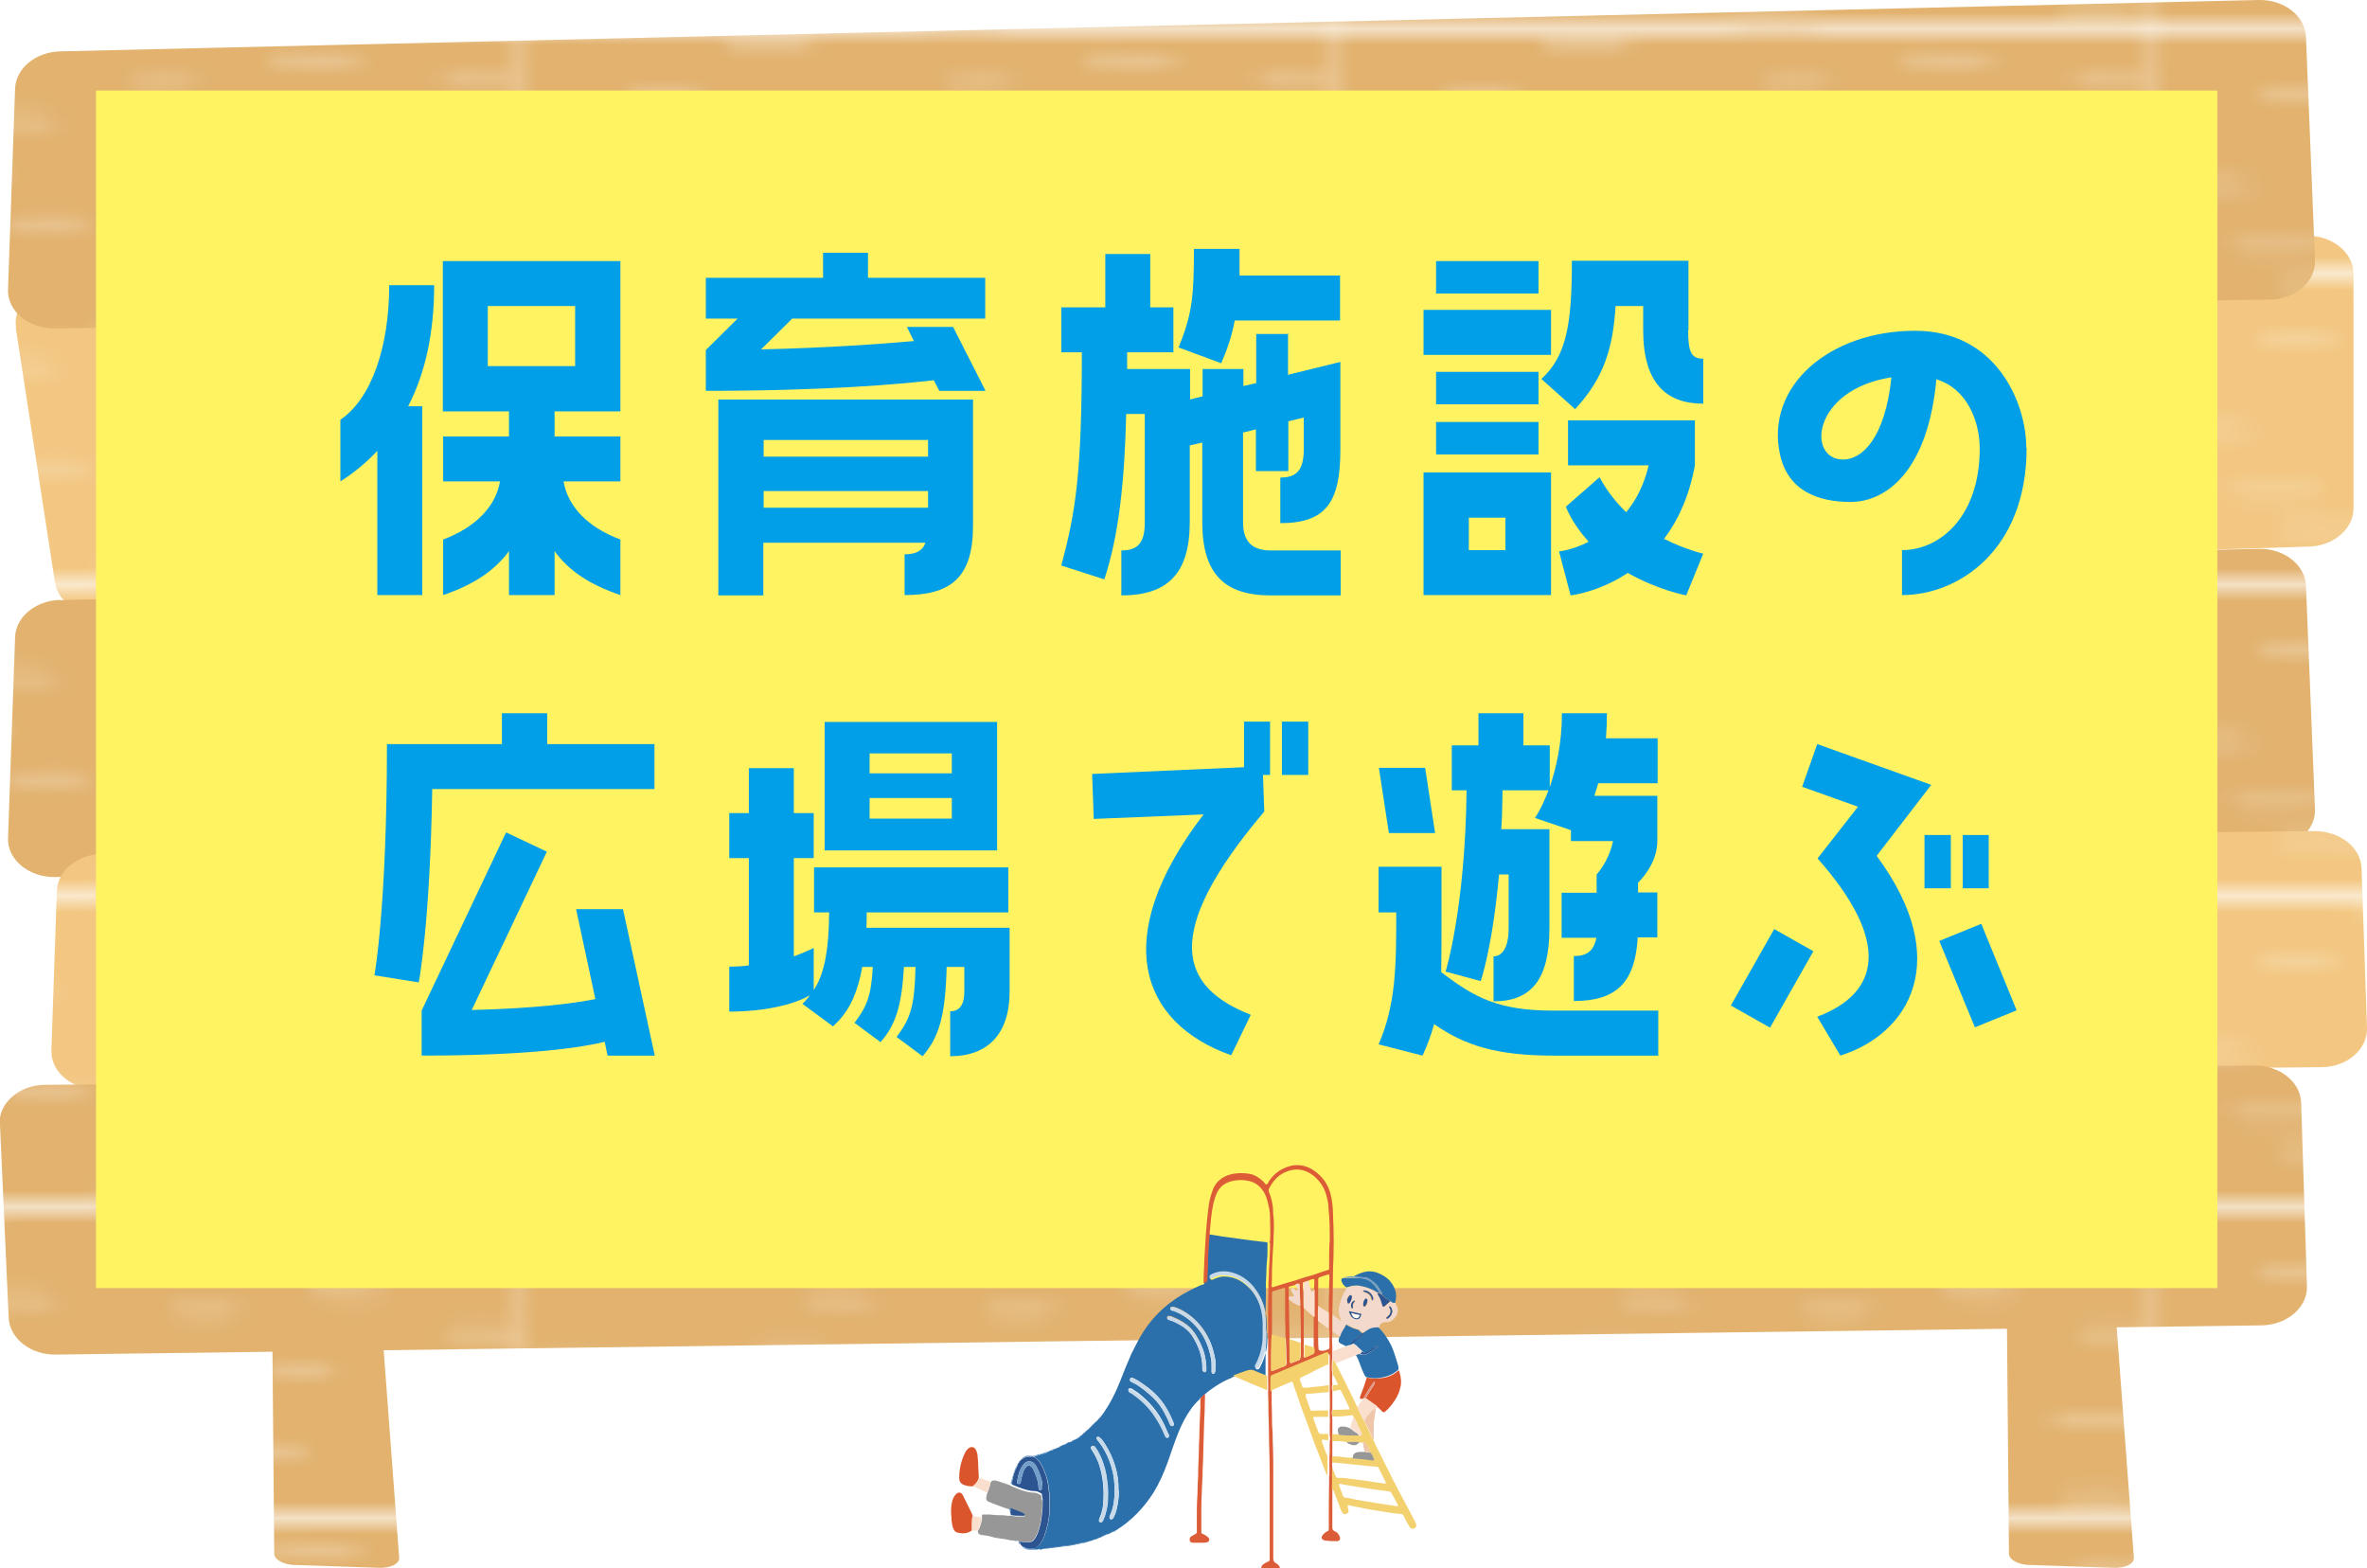
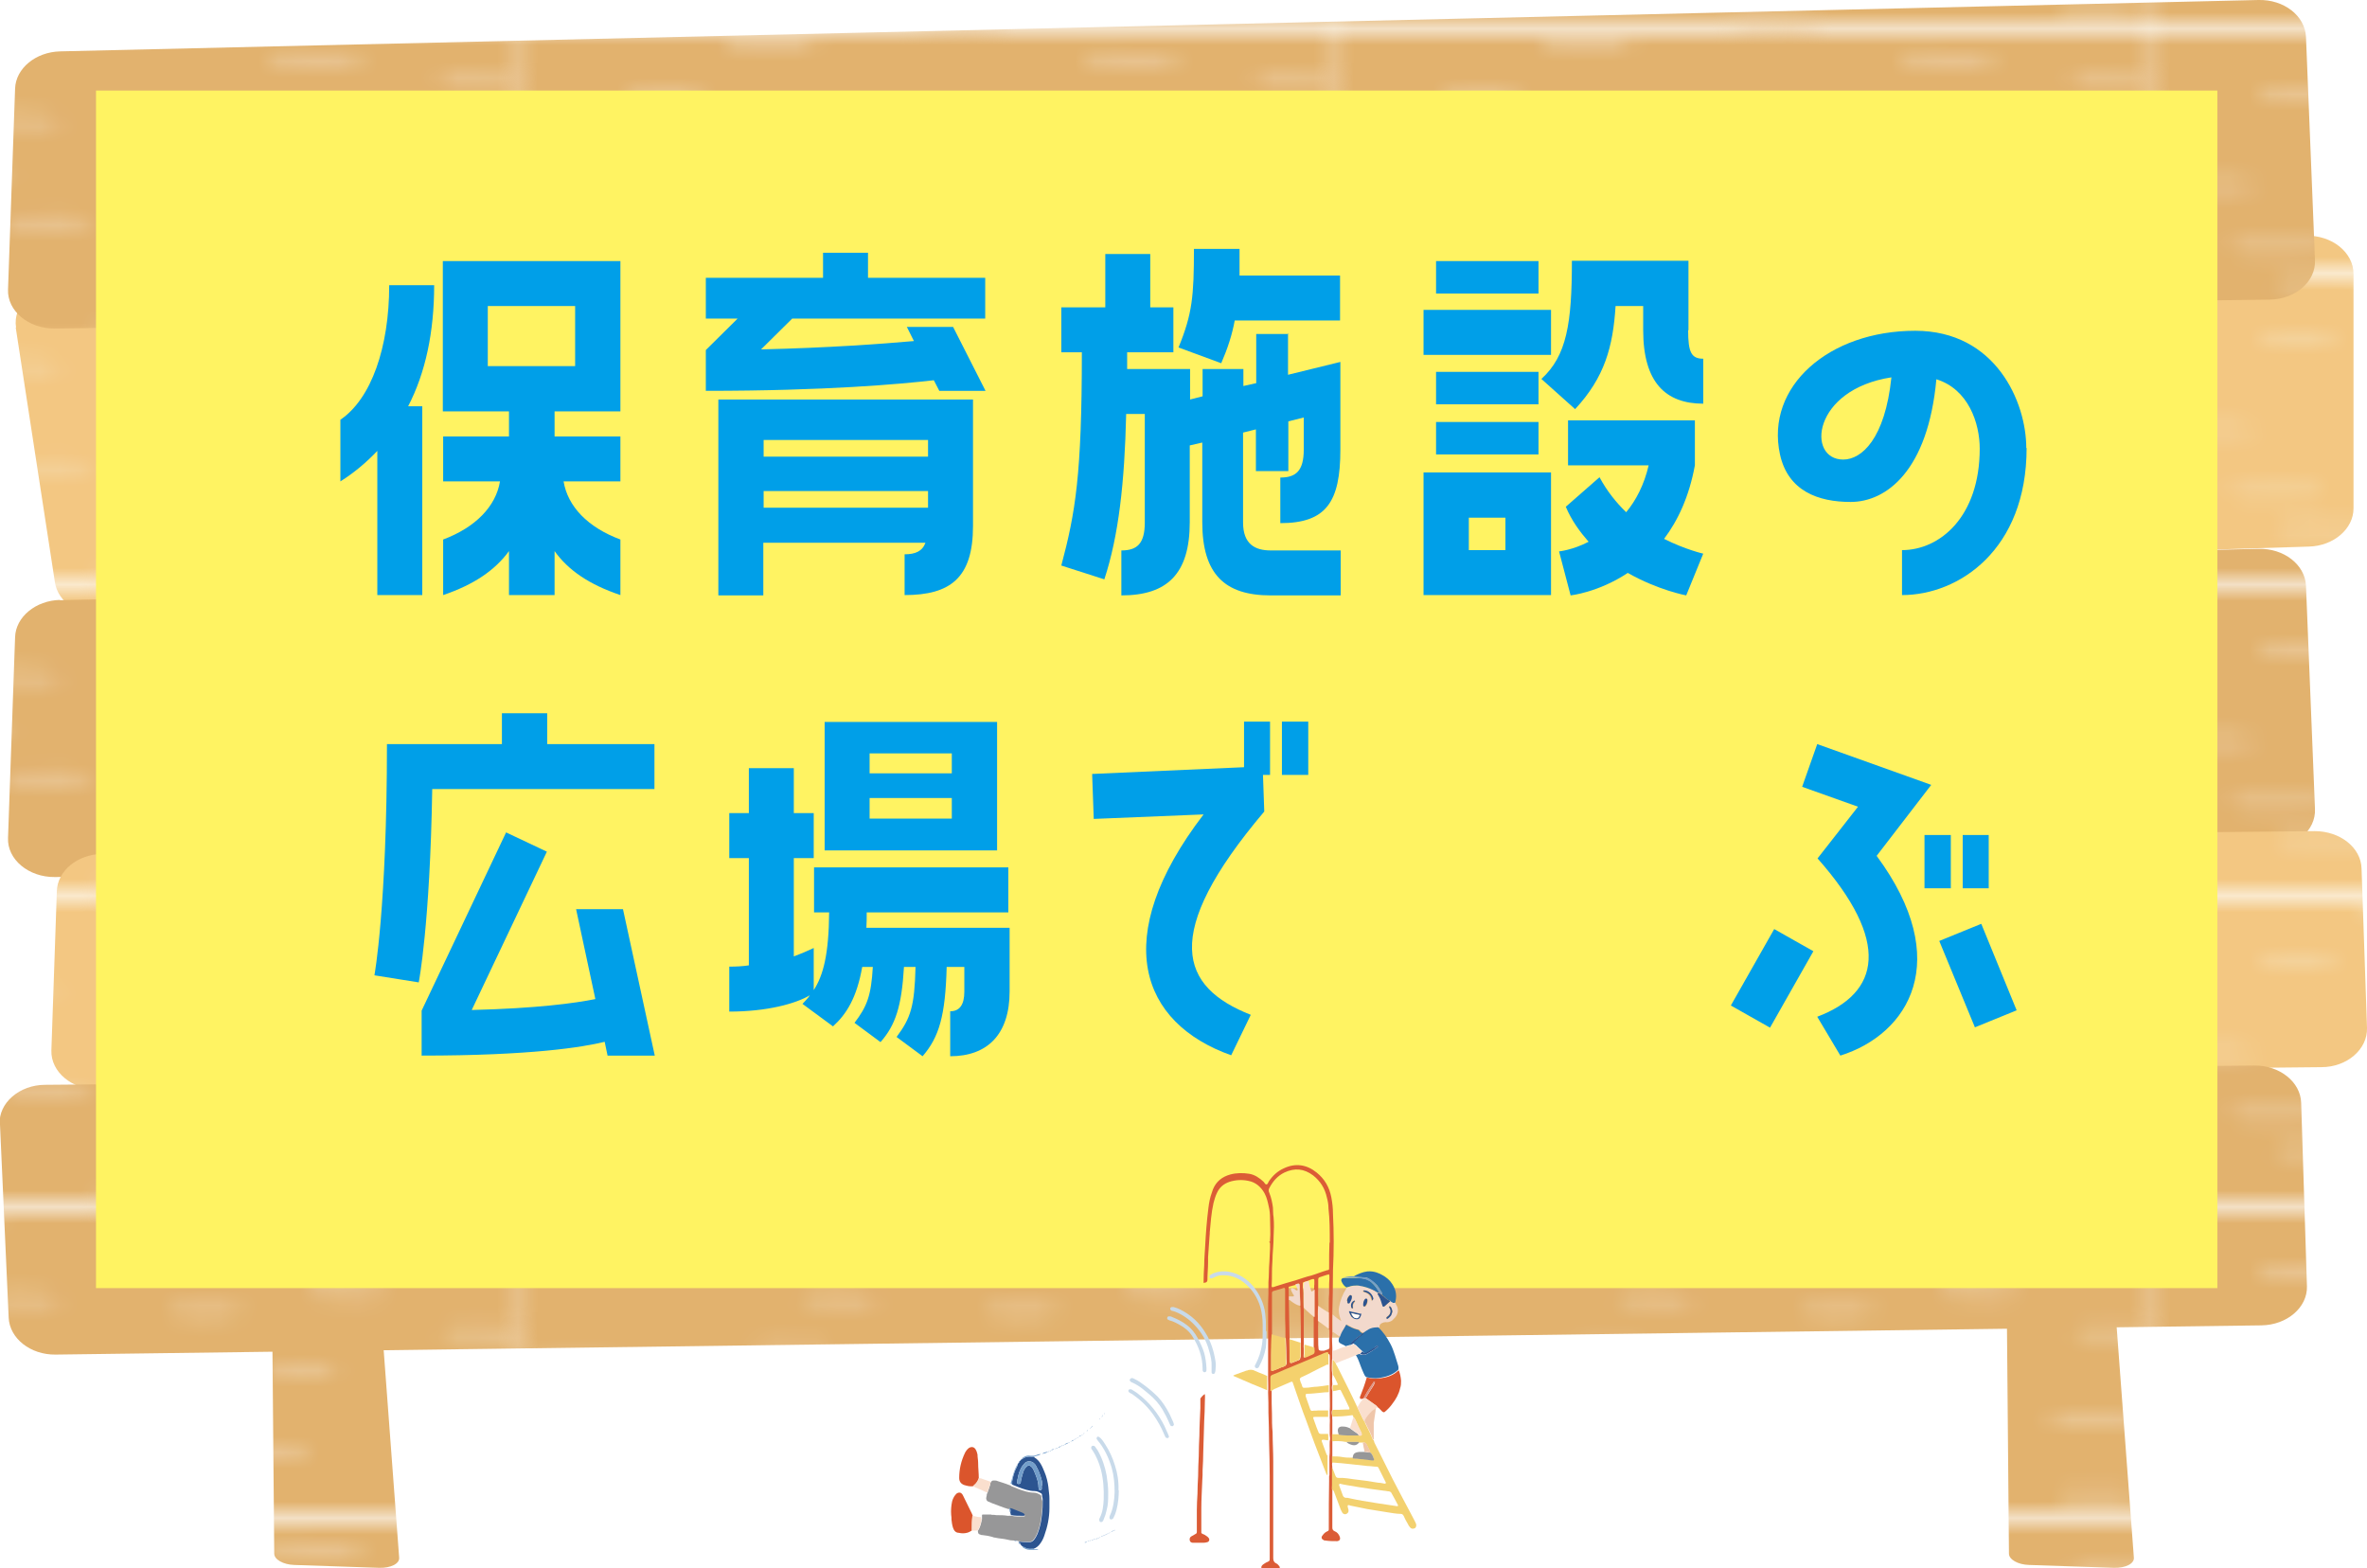
<svg xmlns="http://www.w3.org/2000/svg" xmlns:xlink="http://www.w3.org/1999/xlink" id="_レイヤー_1" data-name="レイヤー 1" viewBox="0 0 73.71 48.84">
  <defs>
    <style>
      .cls-1 {
        fill: none;
      }

      .cls-2 {
        fill: url(#_新規パターンスウォッチ_16);
      }

      .cls-3 {
        fill: url(#_新規パターンスウォッチ_12);
      }

      .cls-4 {
        fill: #f4d16d;
      }

      .cls-5 {
        fill: #f3d16f;
      }

      .cls-6 {
        fill: #009fe8;
      }

      .cls-7 {
        fill: #ebc99a;
      }

      .cls-8 {
        fill: #f3c782;
      }

      .cls-9 {
        fill: #fff;
      }

      .cls-10 {
        fill: #f5d5a1;
      }

      .cls-11 {
        fill: #fff362;
      }

      .cls-12 {
        fill: #f2d9cc;
      }

      .cls-13 {
        fill: #efc6aa;
      }

      .cls-14 {
        fill: #fadfce;
      }

      .cls-15 {
        fill: #739eca;
      }

      .cls-16 {
        fill: #979798;
      }

      .cls-17 {
        fill: #df9483;
      }

      .cls-18 {
        fill: #c8daea;
      }

      .cls-19 {
        fill: #db552c;
      }

      .cls-20 {
        fill: #db5c36;
      }

      .cls-21 {
        fill: #e2b26e;
      }

      .cls-22 {
        fill: #2c5490;
      }

      .cls-23 {
        fill: #2b70aa;
      }

      .cls-24 {
        fill: url(#_新規パターンスウォッチ_16-2);
      }
    </style>
    <pattern id="_新規パターンスウォッチ_16" data-name="新規パターンスウォッチ 16" x="0" y="0" width="40.83" height="18.42" patternTransform="translate(-3008.57 -4099.78) scale(.62 .51)" patternUnits="userSpaceOnUse" viewBox="0 0 40.83 18.42">
      <g>
        <rect class="cls-1" x="0" y="0" width="40.83" height="18.42" />
        <rect class="cls-21" x="0" y="0" width="40.83" height="18.42" />
        <path class="cls-7" d="m31.8,1.07c-1-.05-1.99-.09-2.99-.14-.23-.01-.53.05-.68.11-.17.06-.29.17-.28.26.01.1.09.2.28.26.2.07.41.1.68.11,1,.05,1.99.09,2.99.14.23.01.53-.05.68-.11.17-.06.29-.17.28-.26-.01-.1-.09-.2-.28-.26-.2-.07-.41-.1-.68-.11h0Z" />
-         <path class="cls-7" d="m23.79,2.54c-.81-.09-1.67-.04-2.42.1-.21.04-.38.14-.44.22-.06.09-.03.21.1.29.13.08.33.15.58.17.26.02.5.01.74-.04.06-.01.12-.02.18-.03-.08.01-.15.02-.23.04.19-.03.38-.05.58-.06-.09,0-.17,0-.26.01.2,0,.4,0,.6,0-.09,0-.17,0-.26-.01.1,0,.21.01.31.03.24.03.53.01.74-.04.2-.05.39-.13.44-.22.06-.1.04-.2-.1-.29-.14-.08-.33-.14-.58-.17h0Z" />
        <path class="cls-7" d="m25.71,5.51h-1.79c-.25,0-.51.04-.68.11-.17.06-.29.17-.28.26.01.1.09.2.28.26.19.07.42.11.68.11h1.79c.25,0,.51-.04.68-.11.17-.06.29-.17.28-.26-.01-.1-.09-.2-.28-.26-.19-.07-.42-.11-.68-.11h0Z" />
        <path class="cls-7" d="m32.85,4.48c-.64-.03-1.28-.05-1.92-.08-.23,0-.53.05-.68.11-.17.06-.29.17-.28.26.01.1.09.2.28.26.07.02.13.04.2.06.15.03.31.05.49.05.64.03,1.28.05,1.92.08.23,0,.53-.05.68-.11.17-.06.29-.17.28-.26-.01-.1-.09-.2-.28-.26-.07-.02-.13-.04-.2-.06-.15-.03-.31-.05-.49-.05h0Z" />
        <path class="cls-7" d="m30.7,9.3c-.63-.05-1.28-.09-1.93-.09-.24,0-.51.04-.68.11-.17.06-.29.17-.28.26.01.1.09.2.28.26.19.07.42.11.68.11.32,0,.65.01.97.03-.09,0-.17,0-.26-.01.24.01.47.03.7.05.25.02.52.01.74-.04.2-.05.39-.13.44-.22.06-.1.04-.2-.1-.29-.13-.08-.33-.15-.58-.17h0Z" />
        <path class="cls-7" d="m14.23,7.78c-.54.02-1.08.02-1.62-.01.09,0,.17,0,.26.01-.14,0-.29-.02-.43-.03-.26-.02-.51-.01-.74.04-.2.05-.39.13-.44.22-.06.1-.04.2.1.29.13.08.33.15.58.17.76.06,1.53.08,2.3.05.26-.01.49-.03.68-.11.17-.06.29-.17.28-.26-.01-.1-.09-.2-.28-.26-.18-.06-.43-.12-.68-.11h0Z" />
        <path class="cls-7" d="m38.85,16.81c-.54.02-1.08.02-1.62-.01.09,0,.17,0,.26.01-.14,0-.29-.02-.43-.03-.26-.02-.51-.01-.74.04-.2.05-.39.13-.44.22-.06.1-.04.2.1.29.13.08.33.15.58.17.76.06,1.53.08,2.3.05.26-.01.49-.03.68-.11.17-.06.29-.17.28-.26-.01-.1-.09-.2-.28-.26-.18-.06-.43-.12-.68-.11h0Z" />
        <path class="cls-7" d="m8.26,3.19c-.43-.06-.88-.09-1.34-.1-.46-.01-.91,0-1.36.03-.22.01-.47.1-.58.17-.12.08-.17.2-.1.29.08.09.22.18.44.22.08.01.15.03.23.04.17.02.34.02.51,0,.04,0,.08,0,.12,0-.09,0-.17,0-.26.01.4-.02.8-.02,1.2,0-.09,0-.17,0-.26-.01.29.02.58.04.86.08.23.03.54,0,.74-.04.2-.05.39-.13.44-.22.12-.21-.16-.39-.67-.46h0Z" />
        <path class="cls-7" d="m13.47,0h-2.68c-.51,0-.99.17-.97.37.02.2.42.37.97.37h2.68c.51,0,.99-.17.97-.37-.02-.2-.42-.37-.97-.37h0Z" />
        <path class="cls-7" d="m16.78,4.79c-.67-.05-1.36-.08-2.04-.06-.26,0-.5.04-.68.11-.17.06-.29.17-.28.26.01.1.09.2.28.26.18.06.43.11.68.11.45,0,.9,0,1.34.02-.09,0-.17,0-.26-.01.15,0,.3.02.44.03.26.02.51.01.74-.04.2-.05.39-.13.44-.22.06-.1.04-.2-.1-.29-.13-.08-.33-.15-.58-.17h0Z" />
        <path class="cls-7" d="m17.18,11.65s.08,0,.13,0c.04.02.09.03.14.04.22.05.5.07.74.04.23-.03.46-.08.58-.17.18-.13.21-.28.01-.42-.1-.07-.28-.13-.47-.17-.21-.04-.45-.07-.68-.07-.13,0-.25,0-.38.01-.54.02-1.07.03-1.61.05-.26,0-.49.04-.68.11-.17.06-.29.17-.28.26.01.1.09.2.28.26.18.06.43.12.68.11.35,0,.69-.02,1.04-.03.17,0,.33,0,.5-.01Z" />
        <path class="cls-7" d="m3.77,8.67H.97C.46,8.67-.02,8.84,0,9.04c.02.2.42.37.97.37h2.81c.51,0,.99-.17.97-.37-.02-.2-.42-.37-.97-.37h0Z" />
        <path class="cls-7" d="m29.15,14.04c-1.32-.03-2.64-.07-3.95-.1-.5-.01-.99.18-.97.37.02.21.42.36.97.37,1.32.03,2.64.07,3.95.1.5.01.99-.18.97-.37-.02-.21-.42-.36-.97-.37h0Z" />
        <path class="cls-7" d="m9.64,14.71c-.98-.04-1.96-.05-2.94-.03-.26,0-.5.04-.68.11-.17.06-.29.17-.28.26.02.19.43.39.97.37.98-.03,1.96-.02,2.94.03.23.01.53-.05.68-.11.17-.06.29-.17.28-.26-.01-.1-.09-.2-.28-.26-.2-.07-.41-.1-.68-.11h0Z" />
        <path class="cls-7" d="m7.22,12.46h-2.81c-.51,0-.99.17-.97.37.02.2.42.37.97.37h2.81c.51,0,.99-.17.97-.37-.02-.2-.42-.37-.97-.37h0Z" />
        <path class="cls-7" d="m22.9,17.67l-2.68-.1c-.23,0-.52.05-.68.11-.17.06-.29.17-.28.26.01.1.09.2.28.26.2.07.41.1.68.11l2.68.1c.23,0,.52-.05.68-.11.17-.06.29-.17.28-.26-.01-.1-.09-.2-.28-.26-.2-.07-.41-.1-.68-.11h0Z" />
        <path class="cls-7" d="m39.36,12.19c-1.02-.02-2.04-.04-3.07-.06-.51,0-.99.18-.97.37.02.21.42.36.97.37,1.02.02,2.04.04,3.07.06.51,0,.99-.18.97-.37-.02-.21-.42-.36-.97-.37h0Z" />
        <path class="cls-7" d="m39.87,6.85c-.72-.03-1.45-.05-2.17-.08-.23,0-.52.05-.68.11-.17.06-.29.17-.28.26.01.1.09.2.28.26.07.02.13.04.2.06.15.03.31.05.49.05.72.03,1.45.05,2.17.08.23,0,.52-.05.68-.11.17-.06.29-.17.28-.26-.01-.1-.09-.2-.28-.26-.07-.02-.13-.04-.2-.06-.15-.03-.31-.05-.49-.05h0Z" />
        <path class="cls-7" d="m40,2.47c-.81-.11-1.7-.14-2.55-.11-.26.01-.49.03-.68.11-.17.06-.29.17-.28.26.01.1.09.2.28.26.18.06.43.12.68.11.44-.02.87-.02,1.31,0-.09,0-.17,0-.26-.01.34.02.67.05.99.09.23.03.54,0,.74-.04.2-.05.39-.13.44-.22.12-.21-.16-.39-.67-.46h0Z" />
      </g>
    </pattern>
    <pattern id="_新規パターンスウォッチ_12" data-name="新規パターンスウォッチ 12" x="0" y="0" width="40.83" height="18.42" patternTransform="translate(-3008.57 -4099.78) scale(.62 .51)" patternUnits="userSpaceOnUse" viewBox="0 0 40.83 18.42">
      <g>
        <rect class="cls-1" x="0" y="0" width="40.83" height="18.42" />
        <rect class="cls-8" x="0" y="0" width="40.83" height="18.42" />
        <path class="cls-10" d="m31.8,1.07c-1-.05-1.99-.09-2.99-.14-.23-.01-.53.05-.68.11-.17.06-.29.17-.28.26.01.1.09.2.28.26.2.07.41.1.68.11,1,.05,1.99.09,2.99.14.23.01.53-.05.68-.11.17-.06.29-.17.28-.26-.01-.1-.09-.2-.28-.26-.2-.07-.41-.1-.68-.11h0Z" />
        <path class="cls-10" d="m23.79,2.54c-.81-.09-1.67-.04-2.42.1-.21.04-.38.14-.44.22-.06.09-.03.21.1.29.13.08.33.15.58.17.26.02.5.01.74-.04.06-.01.12-.02.18-.03-.08.01-.15.02-.23.04.19-.03.38-.05.58-.06-.09,0-.17,0-.26.01.2,0,.4,0,.6,0-.09,0-.17,0-.26-.01.1,0,.21.01.31.03.24.03.53.01.74-.04.2-.05.39-.13.44-.22.06-.1.04-.2-.1-.29-.14-.08-.33-.14-.58-.17h0Z" />
        <path class="cls-10" d="m25.71,5.51h-1.79c-.25,0-.51.04-.68.11-.17.06-.29.17-.28.26.01.1.09.2.28.26.19.07.42.11.68.11h1.79c.25,0,.51-.04.68-.11.17-.06.29-.17.28-.26-.01-.1-.09-.2-.28-.26-.19-.07-.42-.11-.68-.11h0Z" />
        <path class="cls-10" d="m32.85,4.48c-.64-.03-1.28-.05-1.92-.08-.23,0-.53.05-.68.11-.17.06-.29.17-.28.26.01.1.09.2.28.26.07.02.13.04.2.06.15.03.31.05.49.05.64.03,1.28.05,1.92.08.23,0,.53-.05.68-.11.17-.06.29-.17.28-.26-.01-.1-.09-.2-.28-.26-.07-.02-.13-.04-.2-.06-.15-.03-.31-.05-.49-.05h0Z" />
        <path class="cls-10" d="m30.7,9.3c-.63-.05-1.28-.09-1.93-.09-.24,0-.51.04-.68.11-.17.06-.29.17-.28.26.01.1.09.2.28.26.19.07.42.11.68.11.32,0,.65.01.97.03-.09,0-.17,0-.26-.01.24.01.47.03.7.05.25.02.52.01.74-.04.2-.05.39-.13.44-.22.06-.1.04-.2-.1-.29-.13-.08-.33-.15-.58-.17h0Z" />
        <path class="cls-10" d="m14.23,7.78c-.54.02-1.08.02-1.62-.01.09,0,.17,0,.26.01-.14,0-.29-.02-.43-.03-.26-.02-.51-.01-.74.04-.2.05-.39.13-.44.22-.06.1-.04.2.1.29.13.08.33.15.58.17.76.06,1.53.08,2.3.05.26-.01.49-.03.68-.11.17-.06.29-.17.28-.26-.01-.1-.09-.2-.28-.26-.18-.06-.43-.12-.68-.11h0Z" />
        <path class="cls-10" d="m38.85,16.81c-.54.02-1.08.02-1.62-.01.09,0,.17,0,.26.01-.14,0-.29-.02-.43-.03-.26-.02-.51-.01-.74.04-.2.05-.39.13-.44.22-.06.1-.04.2.1.29.13.08.33.15.58.17.76.06,1.53.08,2.3.05.26-.01.49-.03.68-.11.17-.06.29-.17.28-.26-.01-.1-.09-.2-.28-.26-.18-.06-.43-.12-.68-.11h0Z" />
        <path class="cls-10" d="m8.26,3.19c-.43-.06-.88-.09-1.34-.1-.46-.01-.91,0-1.36.03-.22.01-.47.1-.58.17-.12.08-.17.2-.1.29.08.09.22.18.44.22.08.01.15.03.23.04.17.02.34.02.51,0,.04,0,.08,0,.12,0-.09,0-.17,0-.26.01.4-.02.8-.02,1.2,0-.09,0-.17,0-.26-.01.29.02.58.04.86.08.23.03.54,0,.74-.04.2-.05.39-.13.44-.22.12-.21-.16-.39-.67-.46h0Z" />
        <path class="cls-10" d="m13.47,0h-2.68c-.51,0-.99.17-.97.37.02.2.42.37.97.37h2.68c.51,0,.99-.17.97-.37-.02-.2-.42-.37-.97-.37h0Z" />
        <path class="cls-10" d="m16.78,4.79c-.67-.05-1.36-.08-2.04-.06-.26,0-.5.04-.68.11-.17.06-.29.17-.28.26.01.1.09.2.28.26.18.06.43.11.68.11.45,0,.9,0,1.34.02-.09,0-.17,0-.26-.01.15,0,.3.02.44.03.26.02.51.01.74-.04.2-.05.39-.13.44-.22.06-.1.04-.2-.1-.29-.13-.08-.33-.15-.58-.17h0Z" />
        <path class="cls-10" d="m17.18,11.65s.08,0,.13,0c.04.02.09.03.14.04.22.05.5.07.74.04.23-.03.46-.08.58-.17.18-.13.21-.28.01-.42-.1-.07-.28-.13-.47-.17-.21-.04-.45-.07-.68-.07-.13,0-.25,0-.38.01-.54.02-1.07.03-1.61.05-.26,0-.49.04-.68.11-.17.06-.29.17-.28.26.01.1.09.2.28.26.18.06.43.12.68.11.35,0,.69-.02,1.04-.03.17,0,.33,0,.5-.01Z" />
        <path class="cls-10" d="m3.77,8.67H.97C.46,8.67-.02,8.84,0,9.04c.02.2.42.37.97.37h2.81c.51,0,.99-.17.97-.37-.02-.2-.42-.37-.97-.37h0Z" />
        <path class="cls-10" d="m29.15,14.04c-1.32-.03-2.64-.07-3.95-.1-.5-.01-.99.18-.97.37.02.21.42.36.97.37,1.32.03,2.64.07,3.95.1.5.01.99-.18.97-.37-.02-.21-.42-.36-.97-.37h0Z" />
        <path class="cls-10" d="m9.64,14.71c-.98-.04-1.96-.05-2.94-.03-.26,0-.5.04-.68.11-.17.06-.29.17-.28.26.02.19.43.39.97.37.98-.03,1.96-.02,2.94.03.23.01.53-.05.68-.11.17-.06.29-.17.28-.26-.01-.1-.09-.2-.28-.26-.2-.07-.41-.1-.68-.11h0Z" />
        <path class="cls-10" d="m7.22,12.46h-2.81c-.51,0-.99.17-.97.37.02.2.42.37.97.37h2.81c.51,0,.99-.17.97-.37-.02-.2-.42-.37-.97-.37h0Z" />
        <path class="cls-10" d="m22.9,17.67l-2.68-.1c-.23,0-.52.05-.68.11-.17.06-.29.17-.28.26.01.1.09.2.28.26.2.07.41.1.68.11l2.68.1c.23,0,.52-.05.68-.11.17-.06.29-.17.28-.26-.01-.1-.09-.2-.28-.26-.2-.07-.41-.1-.68-.11h0Z" />
        <path class="cls-10" d="m39.36,12.19c-1.02-.02-2.04-.04-3.07-.06-.51,0-.99.18-.97.37.02.21.42.36.97.37,1.02.02,2.04.04,3.07.06.51,0,.99-.18.97-.37-.02-.21-.42-.36-.97-.37h0Z" />
        <path class="cls-10" d="m39.87,6.85c-.72-.03-1.45-.05-2.17-.08-.23,0-.52.05-.68.11-.17.06-.29.17-.28.26.01.1.09.2.28.26.07.02.13.04.2.06.15.03.31.05.49.05.72.03,1.45.05,2.17.08.23,0,.52-.05.68-.11.17-.06.29-.17.28-.26-.01-.1-.09-.2-.28-.26-.07-.02-.13-.04-.2-.06-.15-.03-.31-.05-.49-.05h0Z" />
        <path class="cls-10" d="m40,2.47c-.81-.11-1.7-.14-2.55-.11-.26.01-.49.03-.68.11-.17.06-.29.17-.28.26.01.1.09.2.28.26.18.06.43.12.68.11.44-.02.87-.02,1.31,0-.09,0-.17,0-.26-.01.34.02.67.05.99.09.23.03.54,0,.74-.04.2-.05.39-.13.44-.22.12-.21-.16-.39-.67-.46h0Z" />
      </g>
    </pattern>
    <pattern id="_新規パターンスウォッチ_16-2" data-name="新規パターンスウォッチ 16" patternTransform="translate(-3008.57 -4107.4) scale(.62 .51)" xlink:href="#_新規パターンスウォッチ_16" />
  </defs>
  <g>
    <g>
      <path class="cls-2" d="m8.43,35.8c.01,1.34.09,10.53.11,12.58,0,.18.28.34.62.35l2.65.09c.36.01.64-.13.62-.32l-.95-12.73c0-.12-.25-.21-.53-.21l-2.05.02c-.26,0-.47.09-.47.2Z" />
      <path class="cls-2" d="m62.45,35.8c.01,1.34.09,10.53.11,12.58,0,.18.28.34.62.35l2.65.09c.36.01.64-.13.62-.32l-.95-12.73c0-.12-.25-.21-.53-.21l-2.05.02c-.26,0-.47.09-.47.2Z" />
      <path class="cls-3" d="m.49,10.2l1.22,7.93c.09.61.74,1.06,1.48,1.04l68.71-2.15c.77-.02,1.39-.55,1.39-1.19v-7.3c0-.67-.67-1.21-1.48-1.19L1.89,8.86c-.85.02-1.5.64-1.39,1.34Z" />
      <path class="cls-2" d="m1.86,18.69l68.47-1.6c.79-.02,1.45.49,1.48,1.15l.28,6.95c.03.67-.61,1.22-1.42,1.23L1.71,27.31c-.82.01-1.49-.55-1.46-1.22l.22-6.25c.02-.63.64-1.14,1.4-1.16Z" />
      <path class="cls-24" d="m1.86,1.6L70.33,0c.79-.02,1.45.49,1.48,1.15l.28,6.95c.03.67-.61,1.22-1.42,1.23L1.71,10.23c-.82.01-1.49-.55-1.46-1.22l.22-6.25c.02-.63.64-1.14,1.4-1.16Z" />
      <path class="cls-3" d="m3.19,26.59c9.06-.09,59.74-.61,68.89-.71.79,0,1.44.51,1.46,1.16l.17,4.97c.02.66-.62,1.22-1.42,1.22l-69.23.7c-.82,0-1.48-.55-1.46-1.22l.17-4.96c.02-.64.65-1.15,1.42-1.16Z" />
      <path class="cls-2" d="m0,35.02l.27,6.01c.03.65.68,1.16,1.46,1.15l68.69-.91c.8-.01,1.44-.56,1.42-1.22l-.18-5.71c-.02-.65-.67-1.17-1.46-1.16l-68.79.6c-.81,0-1.46.57-1.42,1.23Z" />
    </g>
    <rect class="cls-11" x="2.99" y="2.82" width="66.06" height="37.29" />
  </g>
  <g>
    <path class="cls-6" d="m11.76,14.03c-.34.36-.73.69-1.16.96v-1.92c.96-.65,1.52-2.25,1.52-4.19h1.4c0,1.46-.27,2.73-.81,3.77h.44v5.88h-1.4v-4.5Zm2.03-1.22v-4.68h5.53v4.68h-2.05v.78h2.05v1.4h-1.77c.13.78.75,1.43,1.77,1.81v1.73c-.98-.33-1.63-.78-2.05-1.37v1.37h-1.42v-1.37c-.43.59-1.08,1.04-2.05,1.37v-1.73c1.01-.38,1.64-1.03,1.77-1.81h-1.77v-1.4h2.05v-.78h-2.05Zm1.4-3.28v1.87h2.72v-1.87h-2.72Z" />
    <path class="cls-6" d="m30.69,9.92h-6.02l-.97.96c2.12-.05,3.74-.17,4.76-.26l-.22-.44h1.44l1.01,1.99h-1.44l-.17-.33c-1.04.12-3.36.33-7.1.33v-1.27l.99-.98h-.99v-1.27h3.65v-.78h1.4v.78h3.65v1.27Zm-.39,6.46c0,1.61-.7,2.15-2.13,2.15v-1.27c.33,0,.55-.09.65-.36h-5.05v1.64h-1.4v-6.1h7.93v3.95Zm-1.4-2.16v-.52h-5.12v.52h5.12Zm0,1.59v-.52h-5.12v.52h5.12Z" />
    <path class="cls-6" d="m40.11,10.38v1.29l1.63-.4v2.73c0,1.63-.44,2.29-1.87,2.29v-1.42c.48,0,.73-.2.73-.87v-1l-.48.12v1.55h-1.01v-1.3l-.4.1v2.8c0,.68.38.87.86.87h2.18v1.4h-2.18c-1.43,0-2.13-.66-2.13-2.28v-2.48l-.39.09v2.39c0,1.61-.7,2.28-2.13,2.28v-1.4c.48,0,.73-.2.73-.87v-3.38h-.58c-.05,2.13-.23,3.78-.68,5.15l-1.34-.43c.44-1.65.64-2.82.64-6.64h-.64v-1.4h1.37v-1.66h1.4v1.66h.72v1.4h-1.44v.52h1.96v.95l.39-.1v-.85h1.27v.53l.4-.09v-1.53h1.01Zm-1.51-2.63v.83h3.13v1.4h-3.28c-.08.44-.22.87-.42,1.33l-1.33-.49c.43-1.05.48-1.6.48-3.07h1.4Z" />
    <path class="cls-6" d="m48.3,9.65v1.4h-3.97v-1.4h3.97Zm0,5.06v3.82h-3.97v-3.82h3.97Zm-3.58-6.58h3.19v1.01h-3.19v-1.01Zm3.19,3.45v1.01h-3.19v-1.01h3.19Zm-3.19,2.57v-1.01h3.19v1.01h-3.19Zm2.16,2.98v-1.01h-1.14v1.01h1.14Zm5.69-6.84c0,.68.1.88.47.88v1.4c-1.17,0-1.87-.66-1.87-2.29v-.75h-.86c-.08,1.27-.34,2.22-1.26,3.21l-1.05-.94c.79-.72.95-1.73.95-3.68h3.63v2.16Zm.21,4.2c-.18.98-.53,1.72-.96,2.29.68.34,1.22.46,1.22.46l-.53,1.3s-.87-.16-1.82-.7c-.92.61-1.78.7-1.78.7l-.36-1.37s.42-.04.92-.3c-.27-.31-.53-.66-.71-1.09l1.05-.92c.23.43.52.79.83,1.09.3-.36.56-.85.7-1.46h-2.51v-1.4h3.95v1.4Z" />
    <path class="cls-6" d="m63.11,13.95c0,3.17-2.11,4.58-3.88,4.58v-1.4c1.18,0,2.42-1.04,2.42-3.16,0-.79-.35-1.85-1.35-2.16-.26,2.85-1.56,3.82-2.67,3.82-1.01,0-1.95-.34-2.2-1.48-.46-2.12,1.53-3.85,4.21-3.85,2.51,0,3.46,2.22,3.46,3.65Zm-4.21-2.2c-2.47.38-2.65,2.56-1.5,2.56.57,0,1.3-.64,1.5-2.56Z" />
    <path class="cls-6" d="m17.04,22.21v.96h3.34v1.4h-6.92c-.07,4.25-.42,6.02-.42,6.02l-1.38-.22s.39-2.11.39-7.2h3.58v-.96h1.4Zm.9,6.1h1.46l.99,4.56h-1.47l-.09-.43c-.68.17-2.31.43-5.7.43v-1.4l2.63-5.55,1.27.6-2.34,4.93c2.02-.05,3.2-.21,3.85-.34l-.6-2.8Z" />
    <path class="cls-6" d="m26.99,28.38c0,.18,0,.34-.01.51h4.46v1.98c0,1.35-.7,2.02-1.85,2.02v-1.4c.29,0,.44-.2.44-.61v-.77h-.55c-.04,1.51-.23,2.18-.75,2.78l-.81-.6c.44-.59.56-.95.59-2.18h-.36c-.07,1.21-.26,1.81-.73,2.34l-.81-.6c.39-.51.52-.85.57-1.74h-.33c-.17.96-.49,1.47-.91,1.85l-.95-.7c.08-.09.17-.17.23-.27-.43.26-1.33.51-2.51.51v-1.4c.21,0,.42-.01.61-.04v-3.34h-.61v-1.4h.61v-1.4h1.4v1.4h.62v1.4h-.62v3.06c.22-.08.43-.17.62-.26v1.31c.3-.46.47-1.12.48-2.42h-.47v-1.4h6.05v1.4h-4.43Zm-1.31-1.9v-4h5.37v4h-5.37Zm1.4-3.02v.62h2.56v-.62h-2.56Zm0,1.39v.64h2.56v-.64h-2.56Z" />
    <path class="cls-6" d="m38.74,23.9v-1.43h.81v1.66h-.22l.04,1.14c-3.25,3.84-2.61,5.47-.42,6.33l-.61,1.26c-2.82-1-3.81-3.65-.86-7.5l-3.42.14-.05-1.4,4.73-.21Zm2-1.43v1.66h-.82v-1.66h.82Z" />
-     <path class="cls-6" d="m44.69,25.94h-1.44l-.31-2.03h1.44l.31,2.03Zm-1.76,6.58c.55-1.26.55-2.5.55-4.11h-.55v-1.42h1.96v1.42c0,.69,0,1.3-.01,1.86,1.03.79,1.78,1.2,3.5,1.2h3.26v1.4h-3.26c-1.77,0-2.76-.31-3.72-.98-.09.33-.21.65-.36.98l-1.37-.35Zm2.09-2.28s.61-1.96.65-5.63h-.46v-1.4h.83v-1h1.4v1h.82v1.3c.19-.56.38-1.34.38-2.3h1.4c0,.27-.01.53-.03.78h1.61v1.4h-1.85l-.12.39h1.96v1.4c0,.59-.35,1.05-.6,1.31v.3h.6v1.4h-.61c-.08,1.4-.66,1.98-1.99,1.98v-1.4c.39,0,.62-.14.7-.57h-1.08v-1.4h1.09v-.57s.38-.4.51-1.04h-1.31v-.34l-1.12-.38s.21-.3.42-.86h-1.43c-.01.43-.01.83-.04,1.21h1.5v3.08c0,1.61-.57,2.28-1.74,2.28v-1.4c.22,0,.47-.2.47-.87v-1.68h-.3c-.2,2.26-.57,3.32-.57,3.32l-1.11-.3Z" />
    <path class="cls-6" d="m53.9,31.31l1.35-2.38,1.22.69-1.35,2.38-1.22-.69Zm6.24-6.87l-1.7,2.21c2.41,3.26,1,5.55-1.13,6.22l-.72-1.21c1.96-.74,2.3-2.34.01-4.93l1.26-1.61-1.74-.62.47-1.33,3.55,1.27Zm.61,1.56v1.66h-.82v-1.66h.82Zm.95,2.77l1.1,2.69-1.3.53-1.11-2.69,1.3-.53Zm.23-2.77v1.66h-.81v-1.66h.81Z" />
  </g>
  <g>
-     <path class="cls-23" d="m32.38,48.24s-.02,0-.02,0c-.03,0-.07,0-.1,0-.02,0-.05,0-.07-.02.09-.03.16-.09.21-.16.06-.08.1-.16.13-.25.1-.28.16-.56.16-.86,0-.1,0-.2,0-.3,0-.11-.02-.22-.03-.33-.02-.17-.06-.34-.13-.5-.07-.17-.14-.34-.31-.44,0,0,0-.01-.01-.02.02-.01.05-.02.07-.03.05-.02.11-.02.15-.06,0,0,.01,0,.02,0,.07,0,.14-.02.19-.07,0,0,0,0,0,0,.02,0,.03,0,.04-.02,0,0,0,0,0,0,.02,0,.03,0,.04-.02,0,0,0,0,0,0,.04,0,.08,0,.1-.04,0,0,.01,0,.02,0,.02,0,.03,0,.04-.02,0,0,0,0,0,0,.02,0,.03,0,.04-.02,0,0,0,0,0,0,.04,0,.08-.01.1-.05,0,0,0,0,0,0,.02,0,.03,0,.04-.02,0,0,0,0,0,0,.02,0,.03,0,.04-.02,0,0,0,0,0,0,.06,0,.11-.03.15-.07,0,0,0,0,0,0,.01,0,.02,0,.02-.01,0,0,.01,0,.02,0,.01,0,.02,0,.02-.01,0,0,.01,0,.02,0,.03,0,.05-.01.07-.04,0,0,0,0,0,0,.02,0,.03,0,.04-.02,0,0,0,0,0,0,.01,0,.02,0,.02-.01,0,0,.01,0,.02,0,.01,0,.02,0,.02-.02,0,0,0,0,.02,0,.01,0,.02,0,.03-.02h0s.02,0,.02-.02c0,0,0,0,0,0,.02,0,.03,0,.04-.02,0,0,0,0,0,0,.01,0,.02,0,.02-.02,0,0,0,0,0,0,.01,0,.02,0,.02-.02,0,0,.01,0,.02-.01.01,0,.02,0,.02-.02h0s.02,0,.02-.02c.02-.02.04-.03.06-.05.01,0,.02,0,.02-.02,0,0,0,0,0,0,.01,0,.02,0,.02-.02.02-.02.04-.03.06-.05.01,0,.02,0,.02-.02,0,0,0,0,0,0,.01,0,.02,0,.02-.02,0,0,0,0,0,0,.01,0,.02,0,.02-.02h0s.02,0,.02-.02c.07-.07.14-.13.21-.2.01,0,.02,0,.02-.02.02-.02.03-.04.05-.06.01,0,.02-.01.02-.02,0,0,0,0,0,0,.01,0,.02-.01.02-.02,0-.01.02-.03.03-.04.01,0,.02-.01.02-.02.24-.33.42-.69.57-1.07.11-.28.22-.56.34-.83.12-.24.24-.48.38-.7.35-.54.82-.95,1.39-1.25.13-.07.26-.13.39-.19.02,0,.03-.01.05-.01.05-.01.07-.04.07-.09,0-.18.01-.36.02-.54,0-.05,0-.11,0-.16.01-.19.02-.39.04-.58,0-.07,0-.14.03-.21.31.05.63.1.95.14.29.04.58.08.87.11.03,0,.05.01.05.04,0,.05,0,.11,0,.16,0,.14,0,.28-.02.42-.02.21-.01.42-.03.63,0,.12,0,.23,0,.35,0,.2-.01.41-.01.61,0,.65,0,1.3,0,1.94,0,.03,0,.06,0,.09-.04-.02-.07-.03-.11-.05-.11-.05-.23-.1-.34-.14-.05-.02-.09-.02-.14,0-.02,0-.05.01-.07.02-.11.04-.22.08-.33.12-.03.01-.06.02-.08.04-.2.08-.38.18-.55.3-.09.06-.17.12-.25.19-.03.02-.06.06-.08.08-.05.02-.09.06-.12.11-.09.08-.17.17-.24.27-.17.23-.3.49-.41.76-.12.3-.22.61-.33.92-.12.33-.26.65-.44.94-.3.47-.68.87-1.16,1.17-.03.02-.06.04-.09.05-.02,0-.03,0-.04.02,0,0,0,0,0,0-.02,0-.03,0-.04.02,0,0,0,0,0,0-.02,0-.03,0-.04.02,0,0,0,0,0,0-.01,0-.02,0-.02.01,0,0-.01,0-.02,0-.01,0-.02,0-.02.01,0,0-.01,0-.02,0-.02,0-.03,0-.04.02,0,0,0,0,0,0-.02,0-.03,0-.04.02,0,0,0,0,0,0-.02,0-.03,0-.04.02,0,0,0,0,0,0-.02,0-.03,0-.04.02,0,0,0,0,0,0-.02,0-.03,0-.04.02,0,0-.01,0-.02,0-.02,0-.03,0-.04.02,0,0,0,0,0,0-.02,0-.03,0-.04.02,0,0,0,0,0,0-.02,0-.05,0-.06.02,0,0,0,0,0,0-.02,0-.05,0-.06.02h0s-.05,0-.06.02c0,0-.01,0-.02,0-.02,0-.03,0-.05.02,0,0,0,0,0,0-.02,0-.05,0-.06.02,0,0,0,0,0,0-.03,0-.06,0-.08.02,0,0,0,0,0,0-.07,0-.13.02-.2.04-.14.03-.29.06-.43.07-.07,0-.14.02-.21.03-.11.01-.21.02-.32.04-.07,0-.15.01-.22.04Zm7.06-6.77c0-.1,0-.2,0-.29,0-.15-.02-.3-.06-.44-.06-.23-.17-.45-.32-.63-.2-.25-.45-.42-.77-.47-.18-.03-.35-.01-.51.06-.03.01-.07.03-.09.06-.02.02-.02.04,0,.06.01.02.04.04.06.03.02,0,.05-.02.07-.03.08-.03.16-.06.25-.07.26-.01.49.07.69.23.25.2.42.46.51.77.05.18.07.36.07.54,0,.08,0,.16,0,.24,0,.12,0,.25-.02.37-.03.22-.1.42-.2.62,0,.01-.01.03-.02.04-.01.03,0,.05.02.07.02.02.06.01.08,0,.01-.01.02-.03.03-.04.1-.19.17-.38.21-.59.03-.16.03-.32.02-.49Zm-4.61,4.93c0-.27-.03-.52-.11-.77-.07-.23-.17-.44-.3-.65-.04-.06-.08-.13-.13-.18-.02-.02-.04-.03-.06-.05-.02-.01-.05,0-.07,0-.02.02-.02.05,0,.07,0,0,.01.02.02.03.21.25.35.55.44.86.07.25.1.5.09.76,0,.25-.04.5-.15.73,0,.02-.01.04-.01.06,0,.02.02.04.04.05.02,0,.04,0,.05-.01.01-.02.03-.03.04-.05.04-.08.07-.16.09-.24.05-.2.08-.41.07-.6Zm2.9-3.85s0,.02,0,.03c0,.02,0,.04,0,.05,0,.03,0,.06,0,.09,0,.02.02.04.04.05.02,0,.05,0,.06-.03,0-.02.02-.05.02-.07,0-.1.02-.2,0-.3-.05-.3-.14-.59-.3-.86-.2-.32-.46-.57-.79-.74-.07-.03-.14-.06-.21-.08-.02,0-.04,0-.06,0-.02,0-.05.03-.05.05,0,.02.01.04.03.05.02,0,.03.01.05.02.03,0,.06.02.09.03.23.1.43.23.59.41.21.22.36.49.45.79.05.17.09.34.08.51Zm-3.23,3.92c0-.15-.02-.33-.05-.52-.05-.28-.14-.54-.28-.78-.02-.03-.04-.07-.07-.1-.01-.02-.03-.04-.06-.04-.04-.01-.08.02-.07.06,0,.03.03.05.04.08.12.18.21.38.26.59.08.31.11.62.09.94,0,.2-.04.39-.12.57,0,.02-.02.04-.02.06,0,.03,0,.05.03.07.03.01.06,0,.08-.02.01-.02.02-.04.03-.06.04-.09.07-.18.09-.28.04-.17.05-.34.05-.56Zm3.06-3.9c0-.16-.03-.31-.07-.46-.05-.16-.12-.31-.2-.46-.09-.17-.21-.32-.37-.43-.13-.1-.28-.17-.43-.23-.03-.01-.06-.02-.09-.02-.03,0-.05.02-.06.04,0,.02,0,.04.02.06.02.01.04.02.07.03.09.03.18.07.27.12.17.09.31.21.42.37.2.31.33.64.32,1.02,0,.01,0,.03,0,.04,0,.03.03.05.06.06.03,0,.06-.02.06-.06,0-.03,0-.06,0-.09Zm-1.01,1.76s-.01-.05-.02-.07c-.04-.08-.07-.16-.11-.24-.1-.19-.21-.37-.36-.53-.13-.14-.27-.26-.43-.37-.1-.07-.2-.14-.3-.19-.03-.01-.06-.03-.09-.03-.02,0-.04.01-.05.04,0,.02,0,.04,0,.05.02.02.05.04.07.05.13.06.24.14.35.22.06.04.11.09.17.14.17.14.31.3.42.48.08.14.16.29.22.44,0,.02.02.04.03.06.01.02.04.03.07.02.02,0,.04-.03.04-.07Zm-.15.36s0-.03-.02-.05c-.04-.09-.08-.18-.12-.27-.19-.4-.47-.73-.82-1-.06-.04-.12-.08-.18-.12-.02-.02-.05-.02-.08-.02-.04,0-.06.06-.03.08.01.02.03.03.05.04.04.02.08.04.11.07.24.17.44.37.61.61.13.19.25.4.34.62.01.03.02.05.04.08.01.02.04.03.07.02.02,0,.04-.04.04-.07Z" />
    <path class="cls-20" d="m37.69,38.36c-.03.07-.02.14-.03.21-.01.19-.03.39-.04.58,0,.05,0,.11,0,.16,0,.18-.02.36-.02.54,0,.05-.02.08-.07.09-.02,0-.03,0-.05.01,0-.19.01-.38.02-.56,0-.2.02-.39.03-.59.02-.39.05-.79.1-1.18.02-.17.05-.33.11-.49.01-.03.02-.06.03-.09.1-.25.29-.4.55-.47.19-.05.39-.05.58-.02.18.03.32.13.45.25.03.03.05.09.09.08.04,0,.05-.06.07-.09.12-.18.27-.32.47-.41.36-.17.71-.12,1.02.13.25.2.4.46.46.78.03.16.05.33.05.5.03.59.03,1.17,0,1.76,0,.01,0,.03,0,.04,0,.43-.01.86-.02,1.29,0,.03,0,.06,0,.1-.01.19,0,.37,0,.56-.02.15,0,.3,0,.44,0,.02,0,.04,0,.06,0,.09,0,.18,0,.28,0,0-.01.02-.01.03,0,.15-.02.3.01.44-.01.11-.01.22,0,.32-.02.07-.02.14,0,.2,0,.01,0,.02,0,.03,0,.17,0,.34,0,.52,0,.01,0,.02,0,.03-.03.07-.02.14,0,.21-.01.04,0,.08,0,.12,0,.14,0,.28,0,.43,0,.07,0,.15,0,.22,0,.09,0,.18,0,.28,0,.07,0,.13,0,.2,0,.06,0,.13,0,.19-.02.05,0,.1,0,.16-.01.03,0,.06,0,.1,0,.15,0,.29,0,.44,0,.05-.01.11,0,.16,0,.24,0,.48,0,.73,0,.12,0,.24,0,.36,0,.03,0,.05,0,.08,0,.05.02.09.07.11.08.03.13.09.16.17.03.08,0,.13-.08.14-.12,0-.25,0-.37-.02-.02,0-.04,0-.06-.02-.05-.02-.07-.07-.04-.12.03-.04.06-.08.1-.11.02-.01.04-.03.07-.04.03-.01.04-.03.04-.06,0-.01,0-.03,0-.04,0-.49,0-.98.01-1.46,0-.05,0-.1,0-.15,0-.01.01-.03.01-.04,0-.19,0-.38,0-.57.02-.16,0-.32.01-.48.02-.07.01-.13,0-.2,0-.1,0-.21,0-.31,0-.07.01-.15,0-.22,0-.07,0-.14,0-.2.01-.19,0-.38,0-.56,0-.07,0-.14,0-.21,0-.15,0-.3,0-.44,0-.06,0-.12,0-.18,0-.09,0-.19,0-.28,0-.12,0-.14-.13-.09-.2.08-.39.16-.59.25-.22.09-.43.18-.65.27-.13.05-.25.1-.38.16-.04.02-.06.04-.06.09,0,.14,0,.28,0,.42,0,.21,0,.43.01.64,0,.19,0,.38.02.58,0,.3.02.61.02.91,0,.03,0,.07,0,.1,0,.66,0,1.32,0,1.98,0,.28,0,.56,0,.84,0,.03,0,.06,0,.09,0,.07.02.13.09.16.04.02.07.05.1.09.03.04.01.09-.03.09-.14.03-.29.05-.43.03-.01,0-.03,0-.04-.01-.06-.02-.08-.08-.04-.13.03-.04.08-.06.12-.09.13-.06.12-.04.12-.18,0-.24,0-.47,0-.71,0-.6,0-1.21,0-1.81,0-.35-.01-.71-.02-1.06,0-.3-.01-.61-.02-.91,0-.21,0-.42-.01-.63.01-.15,0-.29,0-.44,0-.03,0-.06,0-.09,0-.65,0-1.3,0-1.94,0-.2,0-.41.01-.61,0-.12,0-.23,0-.35.02-.21.01-.42.03-.63.01-.14.01-.28.02-.42,0-.05,0-.11,0-.16,0-.03-.02-.04-.05-.04.02,0,.04,0,.05-.03,0-.01,0-.02,0-.03.02-.23,0-.46,0-.69,0-.12-.01-.24-.04-.36-.03-.14-.06-.28-.13-.41-.11-.2-.28-.35-.51-.39-.19-.04-.39-.03-.58.03-.18.06-.31.17-.39.34-.05.1-.08.21-.11.32-.07.31-.09.62-.12.94,0,.01,0,.03,0,.04Zm2.65,1.65c-.06.02-.12.03-.18.05,0,0-.02,0-.03.02,0,0,0,.02,0,.03,0,.23.04,2.23.04,2.29,0,0,0,.03.02.04.01,0,.03,0,.04,0,.05-.02.1-.04.15-.06.14-.05.09-.04.13-.16,0-.01,0-.02,0-.03,0-.13,0-.25,0-.38,0-.33,0-.65-.01-.98,0-.06,0-.12-.01-.17.01-.04,0-.08,0-.12,0-.16-.01-.32-.02-.49,0-.08-.01-.09-.09-.07-.01,0-.03.01-.04.02Zm1.04,1.37c.01-.17,0-.35,0-.52,0-.1,0-.2,0-.29,0-.1,0-.2.01-.3,0-.1,0-.2,0-.29,0-.1.02-.2,0-.3-.1.02-.19.06-.29.09-.04.01-.05.04-.05.08,0,.09,0,.18,0,.27-.01.17,0,.33,0,.5,0,.02,0,.04,0,.05-.02.17-.01.34,0,.51-.01.2,0,.4,0,.6,0,.07,0,.14.01.21,0,.05.02.06.07.07.03,0,.07,0,.1,0,.04-.01.08-.03.12-.04.03-.01.05-.03.05-.06,0-.12,0-.25,0-.37,0-.06,0-.12,0-.17Zm-.46-1.22c.01-.06,0-.11.01-.17,0-.04,0-.07,0-.11,0-.05-.01-.06-.06-.05-.04.01-.09.03-.13.05-.04.01-.09.03-.13.04-.02,0-.04.02-.04.05,0,.05,0,.11,0,.16.01.04,0,.09.01.13,0,.18,0,.35.02.53,0,.13,0,.25,0,.38,0,.21,0,.43,0,.64,0,.02,0,.04,0,.06-.01.04,0,.09,0,.13,0,.05,0,.09,0,.14,0,.04-.01.08,0,.13.09-.02.16-.07.25-.1.05-.02.07-.05.07-.11,0-.04,0-.07-.01-.11,0-.05,0-.09,0-.14,0-.18,0-.36,0-.53,0-.09,0-.18,0-.27,0-.02,0-.04,0-.06,0-.24,0-.48,0-.72,0-.02,0-.04,0-.06Zm-.89,1.5c0-.2,0-.4-.01-.6,0-.29,0-.59,0-.88,0-.01,0-.02,0-.03,0-.03-.02-.05-.05-.04-.1.03-.21.06-.31.09-.04.01-.05.03-.05.07,0,.04,0,.09,0,.13,0,.34,0,.69,0,1.03,0,.04,0,.07,0,.11,0,.22-.02.45-.02.67,0,.12,0,.23,0,.35,0,.03,0,.06,0,.09,0,.04.01.05.05.03.08-.03.17-.06.25-.1.06-.02.13-.03.16-.08.04-.05.01-.13.01-.19,0-.22-.01-.44-.02-.66Zm1.38-2.97c0-.38,0-.72-.04-1.06,0-.12-.02-.23-.05-.34-.06-.28-.2-.51-.43-.69-.28-.21-.57-.24-.89-.09-.21.1-.36.27-.47.48-.03.05-.03.1,0,.16.06.15.09.3.11.45.01.1,0,.2.02.3.02.21.01.42,0,.63,0,.19-.02.38-.03.56,0,.17-.02.34-.02.51,0,.15,0,.3-.01.45,0,.03.02.04.04.03.02,0,.05-.01.07-.02.21-.07.42-.13.63-.19.16-.05.32-.11.49-.15.17-.05.33-.12.51-.17,0,0,.01,0,.02,0,.01,0,.02-.02.03-.03,0-.02,0-.04,0-.05,0-.27,0-.54.01-.77Z" />
    <path class="cls-5" d="m41.51,43.33c-.02-.07-.02-.14,0-.2.04,0,.07,0,.11,0,.04,0,.05-.02.03-.05-.04-.09-.08-.18-.14-.27-.03-.15-.01-.29-.01-.44,0,0,0-.02.01-.03.02.01.03.03.05.05.01.02.02.05.04.06,0,.03.02.06.04.09.11.23.23.45.34.68.09.19.19.38.28.58.06.13.12.25.18.38.02.03.03.07.06.08,0,.04.02.08.04.11.06.13.13.25.18.38.01.04.03.08.06.1.01.05.03.1.06.15.18.35.35.71.53,1.06.19.37.39.74.58,1.1.04.08.08.15.12.23.01.02.02.05.03.07.01.05,0,.11-.05.13-.05.02-.1.02-.14-.03-.03-.03-.05-.07-.07-.11-.05-.08-.09-.16-.13-.25-.02-.04-.05-.06-.09-.06-.14,0-.28-.03-.42-.05-.21-.03-.41-.07-.62-.1-.16-.03-.33-.07-.49-.1-.02,0-.05-.01-.07-.02-.05-.01-.06,0-.05.06,0,.02.02.05.02.07.01.03,0,.06,0,.08-.04.08-.14.1-.19.02-.02-.03-.03-.06-.05-.1-.07-.18-.13-.35-.2-.53,0-.02-.02-.04-.03-.06,0-.02-.02-.01-.04-.02-.01-.05,0-.11,0-.16,0-.15,0-.29,0-.44,0-.03,0-.06,0-.1,0,.01.01.03.02.04.03.08.06.15.09.23.02.04.04.06.09.06.04,0,.09,0,.13,0,.11.01.22.02.33.04.13.02.27.03.4.05.13.02.25.04.38.06.07,0,.14.02.2.03.03,0,.05-.02.03-.05-.07-.15-.15-.29-.22-.44-.01-.03-.04-.04-.07-.04-.09,0-.18-.02-.27-.02-.18-.02-.37-.04-.55-.06-.19-.02-.37-.04-.56-.05,0-.06,0-.13,0-.19.11,0,.21,0,.32.02.1.02.21.02.31.02.02.01.05.02.07.02.08,0,.17.01.25.02.1,0,.21.02.31.04.03,0,.05-.01.04-.04-.03-.08-.05-.16-.12-.21,0-.03-.01-.06-.03-.09-.02-.05-.05-.09-.07-.14-.02-.06-.07-.08-.13-.07-.04,0-.09,0-.13,0h0s-.01-.02-.02-.02c-.12,0-.24,0-.37,0-.14-.03-.29-.03-.43-.02,0-.07,0-.15,0-.22.07,0,.13,0,.2,0,.09.03.19.02.29.03.11.01.22,0,.34,0,.01,0,.02,0,.03,0,.05,0,.07-.03.05-.07,0-.02-.02-.05-.03-.07-.05-.09-.09-.19-.13-.28-.02-.05-.04-.11-.09-.15,0-.02,0-.04-.02-.05,0-.01-.03,0-.04,0-.19.03-.39.04-.58.04-.02-.07-.03-.14,0-.21.14,0,.27,0,.41-.01.03,0,.06,0,.09,0,.02,0,.03-.02.02-.04,0-.01,0-.02-.01-.03-.08-.17-.16-.34-.25-.51-.01-.03-.03-.04-.06-.03-.07.02-.13.03-.2.04Zm.22,2.87s-.04.01-.03.05c.03.09.07.18.1.27.02.08.06.13.15.12,0,0,0,0,.01,0,.31.07.62.12.94.17.2.03.4.06.6.09.03,0,.05-.01.03-.04-.07-.13-.13-.25-.2-.37-.01-.03-.04-.04-.07-.05-.05,0-.11-.02-.16-.02-.12-.02-.24-.03-.37-.05-.13-.02-.26-.04-.4-.06-.12-.02-.24-.04-.36-.06-.08-.01-.16-.03-.25-.05Z" />
    <path class="cls-16" d="m32.46,46.69c0,.14,0,.29-.02.43-.02.22-.06.43-.14.63-.03.07-.07.14-.12.2-.04.04-.08.06-.13.06-.11,0-.22,0-.33-.02-.01,0-.03,0-.04-.01-.03-.02-.07,0-.1-.01-.08,0-.15-.01-.22-.03-.12-.03-.25-.03-.37-.06-.03,0-.06-.01-.08-.02-.1-.03-.21-.05-.32-.06-.02,0-.04,0-.05-.01-.07-.02-.08-.03-.09-.12.08-.11.1-.24.13-.36,0-.02,0-.04,0-.05,0-.03,0-.06,0-.09,0,0,.01,0,.02-.01.02,0,.04,0,.07,0,.05,0,.1,0,.16,0,.02,0,.04,0,.06.01.05,0,.09,0,.14.01.12,0,.24,0,.35.02.03,0,.06,0,.09,0,0,0,.02,0,.03,0,.12.03.24.02.35.02.02,0,.04,0,.05,0,.01,0,.02-.02.01-.03-.02-.03-.05-.05-.08-.06-.08-.04-.16-.07-.25-.1-.04-.02-.08-.03-.12-.04,0,0-.02,0-.03,0,0,0,0,0-.01,0,0,0-.01,0-.02,0-.17-.05-.33-.12-.5-.18-.05-.02-.09-.04-.14-.06-.03-.02-.04-.04-.05-.08,0-.05.02-.09.02-.14.04-.08.06-.17.09-.25.01-.03.02-.06.02-.09,0-.01.01-.03.02-.04.02-.04.05-.05.09-.05.04,0,.08,0,.12.02.13.04.25.08.38.13.02,0,.03.02.05.03.07.03.13.05.2.08.16.06.33.12.5.12.07,0,.13.03.18.06.03.01.05.03.05.07,0,.05.02.09.02.14Z" />
    <path class="cls-12" d="m41.5,41.49c0-.07,0-.14,0-.22,0-.12,0-.23,0-.34.04.04.08.07.13.11.05.04.1.07.14.1-.02-.04-.03-.08-.05-.14-.01-.04-.05-.16-.02-.31.04-.2.11-.39.22-.56,0-.01.01-.03.02-.04.02,0,.05,0,.07-.02.09-.03.18-.04.28-.04.04,0,.09,0,.13.02.17.04.34.1.49.2.04.08.09.15.11.23.02.05.03.11.05.16.01.04.04.05.06.02.06-.05.12-.1.18-.16.03.02.05.03.08.05.02.01.04.01.06,0,0,.04.03.08.05.12.06.12.03.26-.06.36-.03.03-.06.06-.09.09-.06.04-.13.06-.2.05-.07,0-.17.04-.19.11,0,.01,0,.03,0,.06-.02,0-.06,0-.1,0-.04,0-.12.01-.19.06-.04.03-.05.05-.09.07-.03.01-.06.02-.08.02-.01,0-.03,0-.04.01-.04,0-.07-.02-.09-.05-.02-.04-.06-.05-.1-.06-.1-.02-.19-.06-.28-.12-.01,0-.03-.02-.05-.03-.02.03-.03.06-.05.09-.05.08-.1.16-.13.25,0,.02-.01.03-.03.05-.07-.05-.14-.1-.21-.15Zm.87-.55c-.06-.04-.14-.03-.21-.05-.03,0-.07-.02-.09,0-.03.03,0,.07.03.1.02.03.05.06.09.07.06.02.11.01.15-.05.01-.02.03-.05.03-.08Zm.99-.11s-.02-.1-.05-.14c0,0-.02-.01-.03-.02,0,0-.01,0-.02,0,0,0,0,.01,0,.02,0,.01,0,.02.01.03.06.09.04.19-.04.25-.02.01-.03.03-.05.04-.01.01-.02.02,0,.04.01.01.03,0,.04,0,.04-.03.07-.06.1-.1.02-.04.04-.08.04-.13Zm-.61-.36c0-.14-.15-.28-.29-.28,0,0,0,0-.01,0,0,0-.01,0-.01.01,0,0,0,.02,0,.02.02,0,.03.01.05.02.11.03.18.1.21.22,0,.01,0,.03.01.04,0,0,0,0,0,0,0,0,.01,0,.02,0,0,0,0-.02,0-.03Zm-.8.04s0,.03,0,.04c0,.01.01.03.03.03.02,0,.03,0,.04-.02.04-.06.06-.12.07-.19,0-.02,0-.03-.02-.04-.02-.01-.04,0-.05,0-.04.05-.07.1-.08.16Zm.64,0s0,0,0-.01c0-.02,0-.04-.02-.05-.02,0-.04,0-.06.02-.04.05-.05.12-.05.18,0,.02.01.03.03.04.02,0,.03,0,.04-.02.04-.05.06-.11.06-.17Zm-.51.15s0,.06.02.08c0,0,.02.02.03.01,0,0,.01-.01.01-.02-.02-.08,0-.14.06-.2,0,0,0,0,0,0,0,0,0-.01,0-.02,0,0-.01,0-.02,0-.06.03-.09.09-.1.15Z" />
    <path class="cls-4" d="m41.38,43.14c0,.07,0,.14,0,.21-.09,0-.18.01-.27.02-.13.01-.26.03-.39.03-.01,0-.02,0-.03,0-.02,0-.03.02-.03.04,0,.01,0,.03,0,.04.05.13.09.27.14.4.02.05.04.06.08.05.05-.01.11,0,.16-.01.11,0,.22,0,.32,0,0,.07,0,.14,0,.2-.13,0-.27,0-.4,0-.07,0-.08.01-.05.08.03.08.06.17.09.25.02.05.04.1.06.15.01.03.04.05.07.05.08,0,.15,0,.23,0,0,.07.01.13,0,.2-.05,0-.11-.02-.16-.02-.03,0-.05.02-.04.05.05.14.1.28.15.41,0,.01.02.02.03.03,0,.19,0,.38,0,.57,0,.01,0,.03-.01.04-.02,0-.02-.02-.03-.04-.12-.32-.25-.64-.37-.96-.09-.25-.18-.5-.27-.74-.11-.28-.2-.56-.3-.84-.03-.1-.07-.19-.1-.29-.01-.04-.02-.04-.06-.03-.17.07-.34.15-.51.22-.05.02-.08.06-.13.07,0-.14,0-.28,0-.42,0-.05.02-.07.06-.09.13-.05.25-.1.38-.16.22-.09.43-.18.65-.27.2-.08.39-.17.59-.25.13-.05.13-.03.13.09,0,.09,0,.19,0,.28-.04-.02-.07,0-.1.02-.25.11-.48.25-.73.36,0,0-.02,0-.03.02-.03.01-.04.04-.03.06.01.05.03.1.05.14.04.12.02.12.17.11.01,0,.02,0,.03,0,.09-.01.19-.03.28-.03.12-.01.24-.03.37-.05Z" />
    <path class="cls-23" d="m42.46,41.5s.04-.03.07-.05c.06-.04.12-.08.2-.1.04-.01.11-.02.19-.02.16.15.28.33.38.52.06.11.1.23.14.35.03.1.06.19.09.29.02.06.03.11.01.17,0,0-.02.01-.03.02-.16.14-.36.2-.57.23-.13.02-.27,0-.4-.03-.04-.04-.06-.08-.08-.13-.04-.1-.08-.18-.09-.22-.03-.08-.07-.21-.16-.36.02,0,.05,0,.07-.02.02,0,.04-.01.06-.02,0,.04.03.06.07.06.06,0,.11,0,.16-.03.11-.06.21-.13.31-.2.01,0,.02-.02.03-.03,0,0,0-.01,0-.02,0,0-.01,0-.02,0-.03,0-.07.04-.07.04-.05.05-.11.09-.24.17-.03.02-.05.03-.07.04-.03-.03-.06-.06-.09-.09-.07-.06-.14-.13-.2-.19,0,0-.02,0-.03-.01-.02-.01-.04-.04-.05-.06,0-.04.05-.08.08-.1.16-.11.14-.13.24-.2Z" />
    <path class="cls-22" d="m32.65,46.32c-.02-.17-.06-.34-.13-.5-.07-.17-.14-.34-.31-.44,0,0,0-.01-.01-.02-.02,0-.04,0-.07,0-.1-.01-.19,0-.28.06,0,0-.01,0-.02,0h0s0,.02-.02.02c0,0-.02.02-.03.03,0,.01,0,.02-.02.02,0,0-.02.02-.02.03,0,.02-.01.04-.03.04,0,0,0,.01-.01.02,0,.03-.02.06-.03.09-.08.14-.12.3-.15.45,0,.03,0,.07,0,.11.07.03.13.05.2.08.16.06.33.12.5.12.07,0,.13.03.18.06.03.01.05.03.05.07,0,.05.02.09.02.14,0,.14,0,.29-.02.43-.02.22-.06.43-.14.63-.03.07-.07.14-.12.2-.04.04-.08.06-.13.06-.11,0-.22,0-.33-.02,0,0,0,.02,0,.02.03.01.04.03.04.06.02.03.05.06.09.09.01,0,.03,0,.04.01.08.05.16.06.24.05.01,0,.03,0,.04,0,.09-.03.16-.09.21-.16.06-.08.1-.16.13-.25.1-.28.16-.56.16-.86,0-.1,0-.2,0-.3,0-.11-.02-.22-.03-.33Zm-.21-.06s0,.06,0,.1c0,.02-.01.03-.03.04-.02,0-.06,0-.06-.03,0-.02,0-.03-.01-.05,0-.2-.08-.38-.16-.56-.02-.04-.04-.07-.08-.1-.05-.04-.07-.04-.12,0-.06.05-.1.12-.12.19-.03.09-.05.18-.07.27,0,.02,0,.04-.01.06,0,.02-.04.03-.06.03-.03,0-.05-.03-.05-.05,0-.04.01-.07.02-.11.02-.12.05-.23.11-.34.03-.06.07-.1.11-.15.07-.07.18-.07.26-.02.04.03.07.06.09.1.09.16.15.32.19.5,0,.04,0,.08,0,.12,0,0,0,0,0,0Z" />
    <path class="cls-19" d="m42.56,42.89c.13.04.26.04.4.03.21-.02.41-.08.57-.23,0,0,.02-.01.03-.02.04.1.06.21.07.32,0,.08,0,.16-.03.24-.04.18-.13.34-.24.48-.06.09-.14.17-.22.24-.04.04-.06.03-.1,0-.05-.05-.09-.1-.15-.14-.03-.04-.07-.06-.11-.09-.08-.06-.16-.11-.24-.17,0-.02,0-.04.01-.05.06-.1.12-.2.18-.29.03-.05.06-.09.08-.14,0-.01,0-.03,0-.04-.01,0-.03,0-.04.01,0,0,0,.01-.01.02-.07.1-.14.2-.2.31-.03.06-.07.11-.09.17l-.04.02s-.04,0-.07,0c0-.02,0-.04-.01-.06.08-.2.15-.39.21-.6Z" />
    <path class="cls-20" d="m37.4,43.52s.07-.09.12-.11c.01.08,0,.17,0,.25,0,.19-.01.38-.02.58-.01.33-.02.65-.03.98,0,.18-.01.37-.02.55,0,.11,0,.22-.01.33-.01.29-.03.58-.03.87,0,.2,0,.4,0,.6,0,.01,0,.02,0,.03,0,.04,0,.09,0,.13.02.04.07.04.1.06.04.03.09.05.12.09.05.05.03.12-.03.14-.04.01-.08.02-.12.02-.1,0-.2,0-.3,0-.01,0-.02,0-.03,0-.04,0-.09-.02-.1-.07-.01-.06,0-.1.05-.13.05-.03.09-.05.14-.08.02-.01.03-.03.03-.05,0-.01,0-.02,0-.03,0-.22,0-.44,0-.66,0-.17.01-.33.02-.5,0-.18.01-.37.02-.55,0-.21.01-.42.02-.63,0-.22.01-.43.02-.65,0-.28.02-.56.03-.84,0-.1,0-.2,0-.3Z" />
    <path class="cls-19" d="m30.26,47.66s-.09.06-.15.07c-.08.02-.17.02-.25,0-.09,0-.15-.06-.18-.15-.03-.09-.04-.17-.05-.26,0-.05,0-.1-.01-.15-.01-.14,0-.28.03-.42.02-.07.05-.14.1-.2.02-.02.04-.05.07-.06.05-.02.09-.02.13.02.02.02.03.04.04.06.09.18.18.37.27.55.01.02.02.05.03.07-.02.13-.02.27-.02.4,0,.02,0,.04,0,.05Z" />
    <path class="cls-19" d="m30.33,46.27c-.11.03-.21,0-.31-.03-.1-.04-.15-.11-.15-.22,0-.27.06-.53.18-.78.03-.06.07-.11.12-.15.08-.05.16-.04.21.04.03.05.05.11.06.16,0,.09.02.17.02.26,0,.16.02.32.02.48-.02.08-.06.15-.13.2-.01,0-.02.02-.03.03Z" />
    <path class="cls-23" d="m43.44,40.57s-.04,0-.06,0c-.03-.02-.05-.03-.08-.05,0-.02-.02-.03-.04-.03-.05-.01-.09-.05-.13-.09-.01-.02-.03-.03-.05-.04-.02-.01-.03-.03-.04-.05,0-.03,0-.06-.02-.08-.05-.08-.09-.15-.14-.21-.07-.07-.12-.11-.2-.16-.07-.05-.1-.07-.14-.08-.04,0-.14-.01-.16-.01-.04,0-.04,0-.05,0-.04,0-.1,0-.18-.02.02-.01.04-.02.07-.04.06-.03.2-.1.36-.12.22-.02.39.07.46.11.13.07.24.16.32.29.1.16.14.32.1.51,0,.02-.01.05-.02.07Z" />
    <path class="cls-4" d="m39.46,42.85c0,.15,0,.29,0,.44-.15-.06-.3-.13-.46-.19-.2-.09-.4-.17-.6-.26.02-.02.05-.03.08-.04.11-.04.22-.08.33-.12.02,0,.05-.01.07-.02.05-.01.09-.01.14,0,.11.05.23.1.34.14.04.02.07.03.11.05Z" />
    <path class="cls-23" d="m42.9,40.25c-.15-.1-.31-.16-.49-.2-.04,0-.08-.02-.13-.02-.09,0-.19,0-.28.04-.02,0-.05.01-.07.02-.07-.04-.12-.11-.15-.18-.02-.04-.02-.08.03-.11.13,0,.23,0,.31,0,.14,0,.19,0,.24,0,.11.01.17.02.25.06.08.04.12.09.17.14.05.05.11.13.17.25-.02,0-.03,0-.05,0Z" />
    <path class="cls-14" d="m42.54,43.54c.08.06.16.11.24.17.04.03.08.05.11.09,0,.03-.02.04-.04.06-.03.04-.08.05-.11.08-.1.09-.19.19-.24.32-.03-.02-.05-.05-.06-.08-.06-.12-.12-.25-.18-.38.02,0,.03,0,.04-.03.03-.06.07-.12.12-.17,0,0,0-.03.01-.04.01,0,.03-.02.04-.02.02,0,.05,0,.07.01Z" />
    <path class="cls-13" d="m42.49,44.25c.05-.13.14-.22.24-.32.03-.03.08-.04.11-.08,0,.07-.01.13-.02.19-.01.09-.03.18-.04.27,0,.03,0,.06,0,.1,0,.14,0,.28,0,.42-.04-.02-.05-.06-.06-.1-.05-.13-.12-.25-.18-.38-.02-.04-.04-.07-.04-.11Z" />
    <path class="cls-14" d="m30.85,46.14s-.01.06-.02.09c-.03.08-.05.17-.09.25-.13-.06-.25-.12-.38-.17-.02-.01-.03-.02-.04-.05,0-.01.02-.02.03-.03.06-.06.1-.13.13-.2.04,0,.07,0,.11.02.09.03.18.06.26.09Z" />
    <path class="cls-14" d="m30.57,47.3c-.03.13-.05.26-.13.36h-.18s0-.04,0-.06c0-.13,0-.27.02-.4.09.01.18.05.27.04,0,.02.01.04,0,.05Z" />
    <path class="cls-15" d="m42.95,40.25c-.05-.08-.1-.18-.17-.25-.07-.09-.17-.12-.2-.14-.06-.03-.1-.03-.18-.05-.06,0-.12-.02-.28-.02-.08,0-.18,0-.3,0,.03-.01.06-.02.11-.03.06-.01.11-.02.16-.02,0,0,.12,0,.34.03.01,0,.02,0,.02,0,.05,0,.09.01.09.01.05,0,.2.07.34.24.05.06.09.14.14.21.02.02.03.05.02.08-.05,0-.06-.04-.08-.06Z" />
    <path class="cls-22" d="m31.89,47.2s-.04,0-.05,0c-.12,0-.24,0-.35-.02,0-.01-.01-.02-.02-.02,0-.02,0-.05-.01-.07.02-.04,0-.08,0-.13.04.01.08.02.12.04.08.03.17.07.25.1.03.01.06.03.08.06,0,.01,0,.03-.01.03Z" />
-     <path class="cls-15" d="m32.38,48.24c.07-.03.15-.03.22-.04.11-.01.21-.02.32-.04.07,0,.14-.02.21-.03.15-.01.29-.04.43-.07.07-.01.13-.04.2-.04-.02.03-.06.03-.09.03-.15.04-.31.07-.47.09-.26.03-.51.06-.77.09-.02,0-.04,0-.06,0Z" />
    <path class="cls-15" d="m31.7,45.57s-.02.06-.03.09c-.08.14-.12.3-.15.45,0,.03,0,.07,0,.11-.02,0-.03-.02-.05-.03.02-.04.03-.09.04-.13.04-.15.08-.3.16-.44.01-.02.02-.05.05-.05Z" />
    <path class="cls-15" d="m32.2,45.36s-.04,0-.07,0c-.1-.01-.19,0-.28.06,0,0-.01,0-.02,0,0,0,0-.02.02-.03.07-.05.15-.08.24-.06.04,0,.07,0,.11,0,.04-.01.08-.02.12-.04.03,0,.06-.02.09-.01-.04.04-.1.04-.15.06-.02,0-.05.01-.07.03Z" />
    <path class="cls-15" d="m31.85,48.16s.03,0,.04.01c.08.05.16.06.24.05.01,0,.03,0,.04,0,.02.02.04.02.07.02.03,0,.07,0,.1,0-.04.03-.08.02-.12.02-.05,0-.1,0-.15,0-.08,0-.15-.03-.21-.07,0,0-.01-.02-.02-.03Z" />
    <path class="cls-15" d="m32.64,45.2c-.05.05-.12.06-.19.07.06-.05.12-.05.19-.07Z" />
    <path class="cls-15" d="m31.45,47.09s-.02-.09-.02-.13c0,0,.02,0,.03,0,0,.04.01.09,0,.13Z" />
    <path class="cls-15" d="m33.29,44.92s-.09.06-.15.07c.04-.04.09-.06.15-.07Z" />
    <path class="cls-15" d="m33.05,45.03s-.06.05-.1.05c.03-.04.06-.04.1-.05Z" />
    <path class="cls-15" d="m32.83,45.12s-.06.04-.1.04c.03-.03.06-.04.1-.04Z" />
    <path class="cls-15" d="m33.44,44.84s-.04.04-.07.04c.01-.03.04-.04.07-.04Z" />
    <path class="cls-15" d="m31.72,48.01s.04.03.04.07c-.03,0-.05-.03-.04-.07Z" />
    <path class="cls-15" d="m31.68,47.98s-.07.02-.1-.01c.03,0,.07,0,.1.01Z" />
    <path class="cls-15" d="m33.77,48.03s.05-.02.08-.02c-.02.03-.05.03-.08.02Z" />
    <path class="cls-15" d="m31.75,45.51s-.01.04-.03.04c0-.03,0-.04.03-.04Z" />
    <path class="cls-15" d="m33.86,48s.04-.02.06-.02c-.02.02-.04.02-.06.02Z" />
    <path class="cls-15" d="m33.99,47.96s.04-.02.06-.02c-.02.02-.04.03-.06.02Z" />
    <path class="cls-15" d="m34.05,47.94s.04-.02.06-.02c-.02.02-.04.03-.06.02Z" />
    <path class="cls-15" d="m34.12,47.92s.04-.02.06-.02c-.01.02-.04.03-.06.02Z" />
    <path class="cls-15" d="m32.94,45.08s-.02.02-.04.02c0-.02.02-.02.04-.02Z" />
    <path class="cls-15" d="m34.18,47.9s.02-.02.04-.02c0,.02-.02.02-.04.02Z" />
    <path class="cls-15" d="m32.73,45.17s-.02.02-.04.02c0-.02.02-.02.04-.02Z" />
    <path class="cls-15" d="m32.68,45.19s-.02.02-.04.02c0-.02.03-.02.04-.02Z" />
    <path class="cls-15" d="m33.09,45.01s-.02.02-.04.02c0-.02.02-.02.04-.02Z" />
    <path class="cls-15" d="m34.23,47.88s.03-.02.04-.02c-.01.02-.03.02-.04.02Z" />
    <path class="cls-15" d="m34.29,47.85s.02-.02.04-.02c0,.02-.02.02-.04.02Z" />
    <path class="cls-15" d="m34.33,47.83s.02-.02.04-.02c0,.02-.02.02-.04.02Z" />
    <path class="cls-15" d="m34.38,47.81s.02-.02.04-.02c0,.02-.02.02-.04.02Z" />
    <path class="cls-15" d="m33.14,44.99s-.02.02-.04.02c0-.02.02-.02.04-.02Z" />
    <path class="cls-15" d="m34.42,47.79s.02-.02.04-.02c0,.02-.02.02-.04.02Z" />
    <path class="cls-15" d="m34.47,47.77s.02-.02.04-.02c0,.02-.02.02-.04.02Z" />
    <path class="cls-15" d="m34.6,47.7s.02-.02.04-.02c0,.02-.02.02-.04.02Z" />
    <path class="cls-15" d="m34.64,47.68s.02-.02.04-.02c0,.02-.02.02-.04.02Z" />
    <path class="cls-15" d="m34.68,47.66s.02-.02.04-.02c0,.02-.02.02-.04.02Z" />
    <path class="cls-15" d="m33.66,44.7s-.02.03-.04.02c0-.02.02-.03.04-.02Z" />
    <path class="cls-15" d="m33.92,47.98s.03-.02.05-.02c-.01.02-.03.02-.05.02Z" />
    <path class="cls-15" d="m33.49,44.81s-.02.02-.04.02c0-.02.02-.02.04-.02Z" />
    <path class="cls-15" d="m32.9,45.1s-.02.02-.04.02c0-.02.02-.02.04-.02Z" />
    <path class="cls-15" d="m31.42,46.95s-.01,0-.02,0c0,0,.01,0,.02,0Z" />
    <path class="cls-15" d="m34.4,44.01s0,.02-.02.02c0-.01,0-.02.02-.02Z" />
    <path class="cls-15" d="m34.35,44.07s0,.02-.02.02c0-.01,0-.02.02-.02Z" />
    <path class="cls-15" d="m31.48,47.18s-.02,0-.03,0c0,0,0-.01,0-.01.01,0,.02,0,.02.02Z" />
    <path class="cls-15" d="m34.33,44.1s0,.02-.02.02c0-.01,0-.02.02-.02Z" />
    <path class="cls-15" d="m34.26,44.18s0,.02-.02.02c0-.01,0-.02.02-.02Z" />
    <path class="cls-15" d="m34.03,44.4s0,.02-.02.02c0-.01,0-.02.02-.02Z" />
    <path class="cls-15" d="m34.01,44.42s0,.02-.02.02c0-.01,0-.02.02-.02Z" />
    <path class="cls-15" d="m34.57,47.72s.01-.01.02-.01c0,.01-.01.02-.02.01Z" />
    <path class="cls-15" d="m34.53,47.74s.01-.02.02-.01c0,.01-.01.02-.02.01Z" />
    <path class="cls-15" d="m33.99,44.44s0,.02-.02.02c0-.01,0-.02.02-.02Z" />
    <path class="cls-15" d="m33.96,44.46s0,.02-.02.02c0-.01.01-.02.02-.02Z" />
    <path class="cls-15" d="m31.79,45.47s0,.02-.02.02c0-.01,0-.02.02-.02Z" />
    <path class="cls-15" d="m31.83,45.43s0,.02-.02.02c0-.01,0-.02.02-.02Z" />
    <path class="cls-15" d="m33.88,44.53s0,.02-.02.02c0-.01,0-.02.02-.02Z" />
    <path class="cls-15" d="m33.86,44.55s0,.02-.02.02c0-.01.01-.02.02-.02Z" />
    <path class="cls-15" d="m33.77,44.62s-.01.02-.02.02c0-.01,0-.02.02-.02Z" />
    <path class="cls-15" d="m33.59,44.75s-.01.02-.03.02c0-.01.01-.02.03-.02Z" />
    <path class="cls-15" d="m33.71,44.67s0,.02-.02.02c0-.01,0-.02.02-.02Z" />
    <path class="cls-15" d="m33.68,44.69s-.01.02-.02.02c0-.01.01-.02.02-.02Z" />
    <path class="cls-15" d="m33.31,44.91s-.01.02-.02.01c0-.01.01-.02.02-.01Z" />
    <path class="cls-15" d="m33.36,44.88s-.01.02-.02.01c0-.01.01-.02.02-.01Z" />
    <path class="cls-15" d="m33.62,44.73s-.01.02-.02.02c0-.01.01-.02.02-.02Z" />
    <path class="cls-15" d="m33.51,44.8s-.01.02-.02.01c0-.01.01-.02.02-.01Z" />
    <path class="cls-15" d="m33.55,44.77s-.01.02-.02.02c0-.01.01-.02.02-.02Z" />
    <path class="cls-15" d="m33.75,44.64s-.01.02-.02.02c0-.01.01-.02.02-.02Z" />
    <path class="cls-18" d="m39.44,41.47c0,.16,0,.33-.02.49-.04.21-.11.41-.21.59,0,.02-.02.03-.03.04-.02.02-.06.02-.08,0-.02-.01-.03-.04-.02-.07,0-.01.01-.03.02-.04.1-.19.17-.4.2-.62.02-.12.02-.25.02-.37,0-.08,0-.16,0-.24,0-.18-.02-.36-.07-.54-.09-.31-.26-.57-.51-.77-.2-.16-.43-.24-.69-.23-.09,0-.17.03-.25.07-.02.01-.05.02-.07.03-.02,0-.05,0-.06-.03-.01-.02,0-.04,0-.06.03-.03.06-.04.09-.06.16-.07.33-.09.51-.06.32.06.57.23.77.47.15.19.26.4.32.63.04.14.05.29.06.44,0,.1,0,.2,0,.29Z" />
    <path class="cls-18" d="m34.84,46.41c0,.2-.02.4-.07.6-.02.08-.05.17-.09.24,0,.02-.02.04-.04.05-.01.01-.03.02-.05.01-.02,0-.04-.02-.04-.05,0-.02,0-.04.01-.06.11-.23.14-.48.15-.73,0-.26-.02-.51-.09-.76-.09-.31-.23-.61-.44-.86,0,0-.01-.02-.02-.03-.02-.02-.01-.05,0-.07.02-.02.05-.02.07,0,.02.01.04.03.06.05.05.05.09.12.13.18.13.2.23.42.3.65.08.25.12.5.11.77Z" />
    <path class="cls-18" d="m37.73,42.56c.01-.18-.03-.34-.08-.51-.08-.3-.23-.56-.45-.79-.17-.18-.37-.32-.59-.41-.03-.01-.06-.02-.09-.03-.02,0-.04,0-.05-.02-.02-.01-.03-.03-.03-.05,0-.02.02-.05.05-.05.02,0,.04,0,.06,0,.08.02.15.05.21.08.34.17.6.42.79.74.16.26.25.55.3.86.02.1.01.2,0,.3,0,.02-.01.05-.02.07-.01.03-.04.04-.06.03-.02,0-.04-.02-.04-.05,0-.03,0-.06,0-.09,0-.02,0-.04,0-.05,0-.01,0-.02,0-.03Z" />
    <path class="cls-18" d="m34.51,46.47c0,.22,0,.39-.05.56-.02.1-.05.19-.09.28,0,.02-.02.04-.03.06-.02.03-.05.03-.08.02-.02-.01-.03-.04-.03-.07,0-.02.01-.04.02-.06.09-.18.11-.37.12-.57.01-.32-.01-.63-.09-.94-.06-.21-.14-.41-.26-.59-.02-.02-.04-.05-.04-.08,0-.04.03-.07.07-.06.03,0,.05.02.06.04.02.03.05.07.07.1.14.24.23.51.28.78.03.19.05.37.05.52Z" />
    <path class="cls-18" d="m37.57,42.58s0,.06,0,.09c0,.04-.03.06-.06.06-.03,0-.05-.02-.06-.06,0-.01,0-.03,0-.04,0-.37-.12-.71-.32-1.02-.1-.16-.25-.28-.42-.37-.09-.05-.17-.09-.27-.12-.02,0-.05-.02-.07-.03-.02-.01-.03-.03-.02-.06,0-.02.03-.05.06-.04.03,0,.06,0,.09.02.15.06.3.13.43.23.16.11.28.26.37.43.08.15.15.3.2.46.04.15.06.3.07.46Z" />
    <path class="cls-18" d="m36.56,44.34s-.01.06-.04.07c-.02,0-.05,0-.07-.02-.01-.02-.02-.04-.03-.06-.06-.15-.14-.3-.22-.44-.11-.18-.25-.34-.42-.48-.06-.05-.11-.09-.17-.14-.11-.09-.22-.16-.35-.22-.03-.01-.05-.02-.07-.05-.01-.02-.02-.03,0-.05,0-.02.03-.03.05-.04.03,0,.06.01.09.03.11.05.21.12.3.19.15.11.29.23.43.37.15.16.26.34.36.53.04.08.07.16.11.24.01.03.02.05.02.07Z" />
    <path class="cls-18" d="m36.41,44.71s-.01.06-.04.07c-.02,0-.05,0-.07-.02-.01-.02-.03-.05-.04-.08-.09-.22-.2-.42-.34-.62-.17-.24-.37-.44-.61-.61-.03-.03-.07-.05-.11-.07-.02-.01-.04-.02-.05-.04-.03-.03,0-.08.03-.08.03,0,.06,0,.08.02.06.04.12.07.18.12.35.27.62.6.82,1,.04.09.08.18.12.27,0,.02.01.04.02.05Z" />
    <path class="cls-4" d="m39.6,41.55c.12.03.23.07.35.1.03,0,.06.01.08.01,0,.22.02.44.02.66,0,.06.02.14-.01.19-.03.05-.11.05-.16.08-.08.04-.17.07-.25.1-.03.01-.05,0-.05-.03,0-.03,0-.06,0-.09,0-.12,0-.23,0-.35,0-.22,0-.45.02-.67Z" />
    <path class="cls-14" d="m42.36,42.15s-.03.01-.06.02c-.06.02-.08.03-.13.05,0,0-.03.01-.07.03-.17.07-.33.13-.5.2-.02-.01-.03-.04-.04-.06-.01-.02-.02-.04-.05-.05-.01-.09,0-.18,0-.28.03,0,.06-.01.09-.02.1-.04.2-.09.31-.11.05-.01.1-.03.15-.04.02,0,.04-.01.07-.02.01,0,.03-.01.04-.02,0,.01.02.03.04.04,0,0,0,0,0,0,.07.06.14.13.2.19-.01.03-.03.06-.06.07Z" />
    <path class="cls-14" d="m40.92,41.01c-.07-.05-.14-.12-.21-.18-.04-.04-.08-.07-.11-.11,0-.08,0-.15,0-.19,0-.14,0-.18,0-.27,0-.04,0-.09-.01-.13-.01-.05,0-.11,0-.16,0-.02.01-.04.04-.05.04-.01.09-.03.13-.04,0,.1.03.19.06.28.02.07.03.07.08.02.01-.01.02-.02.04-.02,0,.02,0,.04,0,.06,0,.24,0,.48,0,.72,0,.02,0,.04,0,.06Z" />
    <path class="cls-4" d="m40.15,41.7c.12.04.24.07.35.11,0,.13,0,.25,0,.38,0,.01,0,.02,0,.03-.04.12,0,.11-.13.16-.05.02-.1.04-.15.06-.02,0-.03,0-.04,0-.01,0-.02-.03-.02-.04,0-.04,0-.32-.01-.69Z" />
    <path class="cls-14" d="m41.38,41.38c-.11-.08-.22-.17-.34-.25,0-.07,0-.14,0-.22,0-.09,0-.17.01-.25.07.05.15.11.24.16.03.02.06.04.09.05,0,.08,0,.16,0,.25,0,.09,0,.18,0,.26Z" />
    <path class="cls-12" d="m40.48,40.66c-.1-.02-.19-.08-.27-.14-.02-.02-.04-.04-.07-.04,0-.02,0-.04,0-.06,0-.02,0-.04,0-.05.04,0,.08,0,.12,0,.03,0,.04-.02.03-.04-.02-.03-.04-.05-.05-.08-.01-.02-.02-.04-.03-.06-.01-.02-.02-.05,0-.07.02-.02.04-.01.06,0,.01,0,.03.01.04.02.02,0,.03.02.04.03.01,0,.03.02.05.01.02-.02.01-.04,0-.06-.02-.04-.04-.08-.06-.12.01,0,.03-.01.04-.02.08-.02.09-.01.09.07,0,.16.01.32.02.49,0,.04,0,.08,0,.12Z" />
    <path class="cls-4" d="m40.63,41.87c.1.03.2.06.3.09.01.03,0,.07.01.11,0,.05-.01.09-.07.11-.08.03-.15.08-.25.1-.02-.04,0-.08,0-.13,0-.05,0-.09,0-.14,0-.04,0-.09,0-.13Z" />
    <path class="cls-16" d="m42.12,45.4c.02-.13.05-.17.21-.19.05,0,.11,0,.16,0,.06,0,.12.03.18.02.07.05.09.14.12.21,0,.02-.01.04-.04.04-.1-.01-.21-.03-.31-.04-.08,0-.17-.02-.25-.02-.03,0-.05,0-.07-.02Z" />
    <path class="cls-16" d="m41.69,44.67s-.03-.08-.03-.13c0-.07.04-.11.11-.12.06,0,.12,0,.18.02.03.01.05.02.08.03.08.06.16.12.24.17.02.02.03.03.04.06-.11,0-.22,0-.34,0-.1-.01-.19,0-.29-.03Z" />
    <path class="cls-14" d="m42.32,44.7s-.02-.05-.04-.06c-.08-.06-.16-.12-.24-.17.03-.11.07-.21.1-.32,0,0,.01,0,.02-.01.05.04.06.1.09.15.04.1.09.19.13.28.01.02.02.05.03.07.01.04,0,.07-.05.07-.01,0-.02,0-.03,0Z" />
    <path class="cls-13" d="m42.67,45.23c-.06,0-.12-.03-.18-.02,0-.06-.02-.1-.03-.16,0-.04-.02-.08-.02-.13.06-.01.1,0,.13.07.02.05.05.1.07.14.01.03.03.06.03.09Z" />
    <path class="cls-16" d="m42.32,44.92c-.06.08-.14.1-.23.07-.06-.02-.12-.04-.16-.09.12,0,.24,0,.37,0,0,0,.02.01.02.02,0,0,0,0,0,0Z" />
    <path class="cls-13" d="m42.32,44.92s-.02-.01-.02-.02c.01,0,.02,0,.02.02Z" />
    <path class="cls-23" d="m41.91,41.92s-.06-.04-.09-.05c-.02-.01-.05-.02-.08-.04-.05-.03-.06-.06-.05-.13,0-.02.01-.04.02-.06.02-.01.02-.03.03-.05.03-.09.08-.17.13-.25.02-.03.03-.06.05-.09.02,0,.03.02.05.03.09.05.18.09.28.12.04,0,.07.02.1.06.02.03.05.05.09.05-.06.07-.13.11-.2.16-.05.04-.1.09-.14.13-.02.02-.02.05-.02.07-.05.01-.1.03-.15.04Z" />
    <path class="cls-22" d="m42.95,40.25s.04.07.08.06c0,.02.02.04.04.05.02.01.04.02.05.04.04.04.08.07.13.09.02,0,.03.02.04.03-.06.05-.12.11-.18.16-.03.02-.05.01-.06-.02-.02-.05-.03-.11-.05-.16-.02-.08-.08-.15-.11-.23.02,0,.03,0,.05,0Z" />
    <g>
      <path class="cls-22" d="m42.37,40.91c-.07-.02-.14-.03-.21-.05-.04,0-.08-.02-.13-.03,0,0-.02,0-.02,0,0,0,0,.02,0,.02.02.05.04.1.07.14,0,.01.02.02.03.03.02.02.05.04.08.05.02,0,.04.01.06.01.05,0,.09-.02.11-.07h0s.03-.06.03-.09c0-.01,0-.02-.02-.02Zm-.17.13s-.04-.02-.06-.04c0,0-.01-.01-.02-.03-.02-.02-.03-.05-.04-.08.03,0,.05.01.08.02.06.01.12.03.18.04,0,.01-.01.03-.02.04h0c-.03.05-.06.06-.12.04Z" />
      <path class="cls-9" d="m42.34,40.96s-.01.03-.02.04h0c-.03.05-.06.06-.12.04-.02,0-.04-.02-.06-.04,0,0-.01-.01-.02-.03-.02-.02-.03-.05-.04-.08.03,0,.05.01.08.02.06.01.12.03.18.04Z" />
    </g>
    <path class="cls-22" d="m42.06,41.88s0-.05.02-.07c.05-.05.09-.09.14-.13.07-.05.15-.09.2-.16.01,0,.03,0,.04-.01,0,0,.01,0,.02,0,0,.01-.03.04-.11.1,0,0-.08.06-.17.15-.02.02-.05.05-.04.07,0,0,0,0,0,0-.01,0-.03.02-.06.03-.02,0-.04.01-.05.01Z" />
    <path class="cls-22" d="m43.36,40.83s-.02.09-.04.13c-.03.04-.06.07-.1.1-.01,0-.03.02-.04,0-.01-.01,0-.03,0-.04.02-.01.03-.03.05-.04.07-.06.1-.17.04-.25,0,0-.01-.02-.01-.03,0,0,0-.01,0-.02,0,0,.01,0,.02,0,0,0,.02.01.03.02.03.04.04.09.05.14Z" />
    <path class="cls-22" d="m42.75,40.46s0,.02,0,.03c0,0-.01,0-.02,0,0,0,0,0,0,0,0-.01-.01-.03-.01-.04-.02-.12-.1-.18-.21-.22-.02,0-.03,0-.05-.02,0,0,0-.01,0-.02,0,0,0-.01.01-.01,0,0,0,0,.01,0,.14,0,.28.13.29.28Z" />
    <path class="cls-22" d="m41.95,40.5c0-.06.04-.12.08-.16.01-.01.03-.02.05,0,.01,0,.02.02.02.04,0,.07-.03.13-.07.19,0,.01-.02.02-.04.02-.02,0-.02-.01-.03-.03,0-.01,0-.03,0-.04Z" />
    <path class="cls-22" d="m42.58,40.49c0,.06-.02.12-.06.17,0,.01-.02.02-.04.02-.02,0-.03-.02-.03-.04,0-.07.01-.13.05-.18.01-.02.04-.03.06-.02.02.01.02.03.02.05,0,0,0,0,0,.01Z" />
    <path class="cls-22" d="m42.07,40.65c0-.06.03-.12.1-.15,0,0,.01,0,.02,0,0,0,0,.01,0,.02,0,0,0,0,0,0-.06.05-.08.12-.06.2,0,0,0,.01-.01.02-.01,0-.02,0-.03-.01-.02-.02-.01-.05-.02-.08Z" />
    <path class="cls-22" d="m42.36,42.15s.05-.04.06-.07c.03.03.05.04.07.05,0,0,.02.01.03,0,.02,0,.03-.01.04-.02.09-.05.18-.11.27-.17.02-.02.05-.03.07-.04,0,0,.01,0,.02,0,0,0,0,.01,0,.02,0,.01-.02.02-.03.03-.1.08-.2.14-.31.2-.05.03-.1.04-.16.03-.04,0-.06-.02-.07-.06Z" />
    <path class="cls-15" d="m32.44,46.26s0,.06,0,.1c0,.02-.01.03-.03.04-.02,0-.06,0-.06-.03,0-.02,0-.03-.01-.05,0-.2-.08-.38-.16-.56-.02-.04-.04-.07-.08-.1-.05-.04-.07-.04-.12,0-.06.05-.1.12-.12.19-.03.09-.05.18-.07.27,0,.02,0,.04-.01.06,0,.02-.04.03-.06.03-.03,0-.05-.03-.05-.05,0-.04,0-.07.02-.11.02-.12.05-.23.11-.34.03-.06.07-.1.11-.15.07-.07.18-.07.26-.02.04.03.07.06.09.1.09.16.15.32.19.49,0,.04,0,.08,0,.12,0,0,0,0,0,0Z" />
    <path class="cls-17" d="m42.54,43.54s-.05,0-.07-.01c.02-.06.06-.12.09-.17.06-.11.13-.21.2-.31,0,0,0-.01.01-.02.01-.01.02-.02.04-.01.01,0,.02.03,0,.04-.03.05-.06.09-.08.14-.06.1-.12.2-.18.29,0,.01,0,.03-.01.05Z" />
    <path class="cls-19" d="m42.36,43.55s-.04-.03-.01-.06c0,.02,0,.04.01.06Z" />
  </g>
</svg>